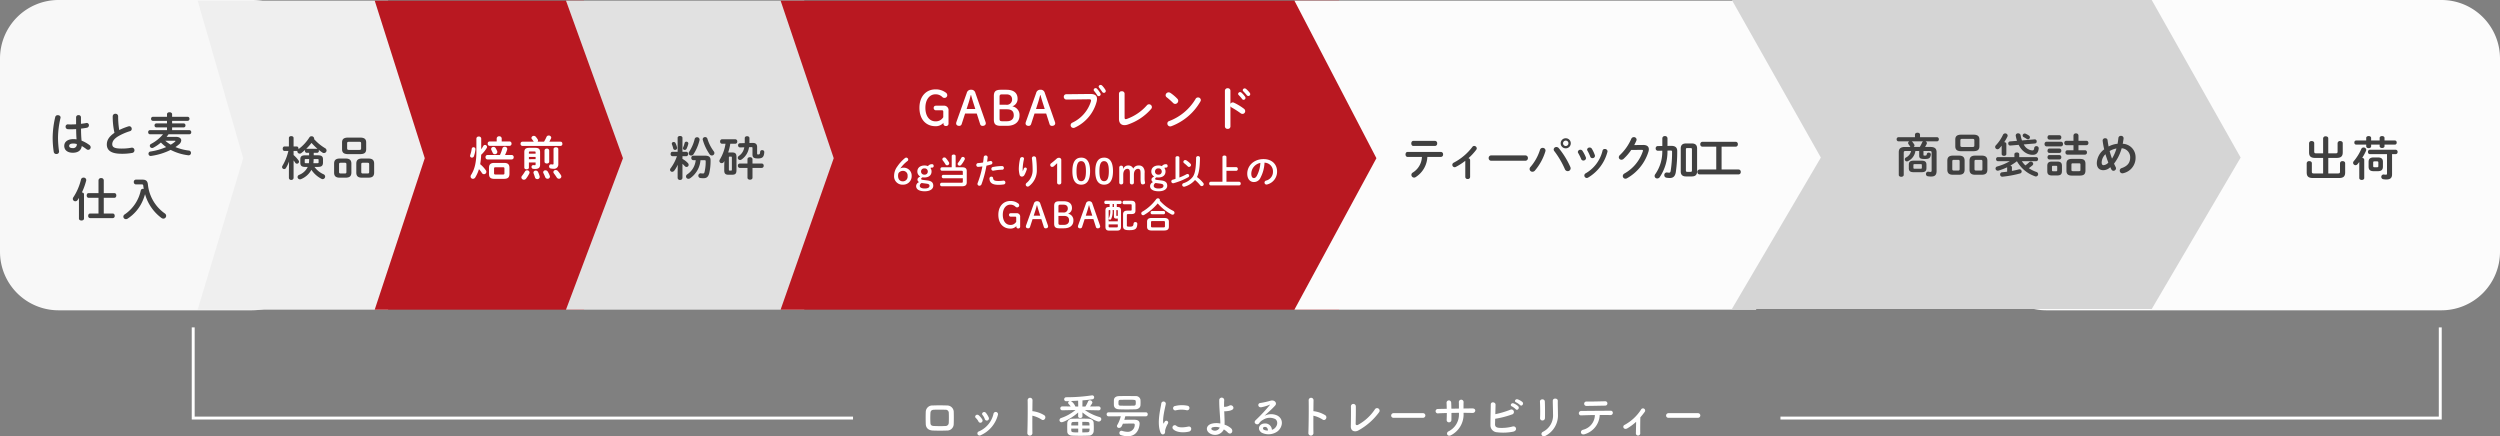
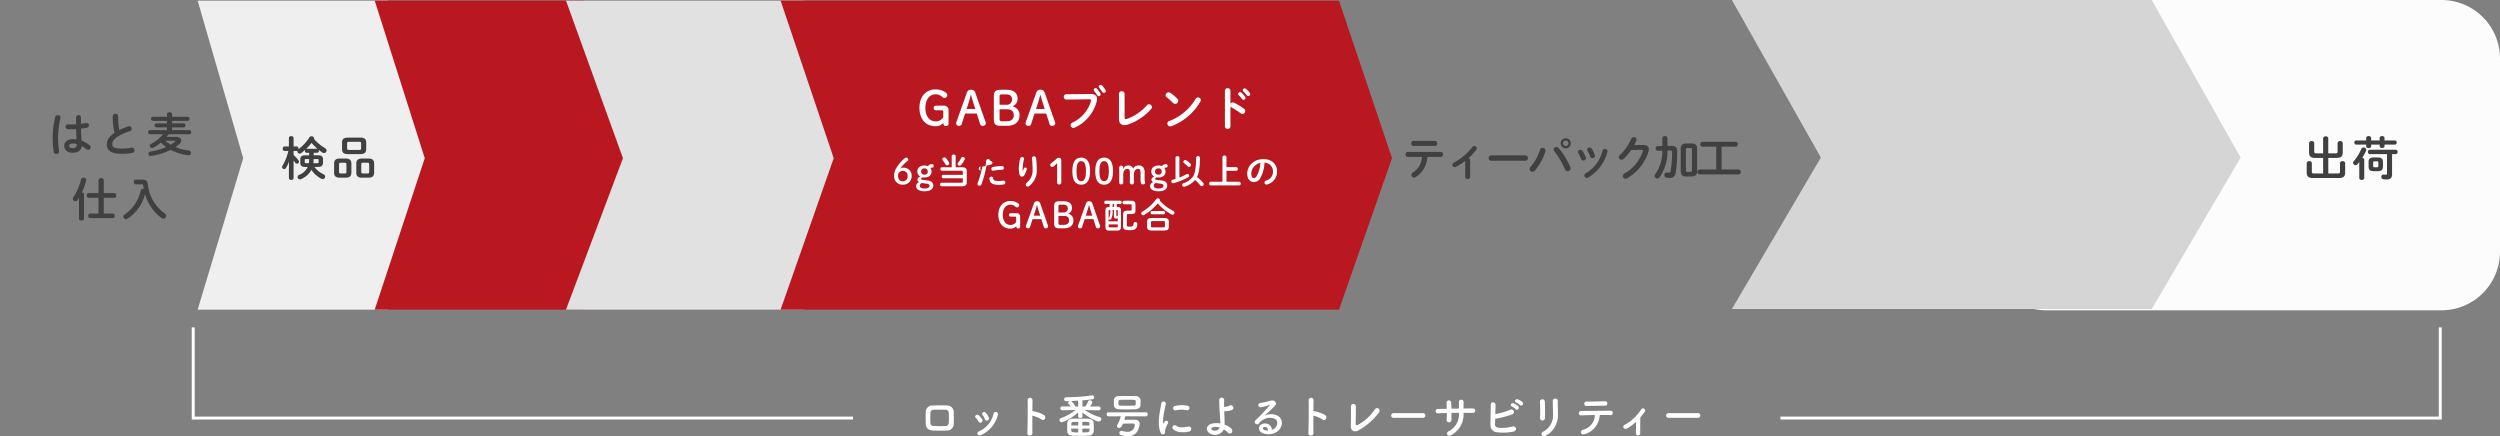
<svg xmlns="http://www.w3.org/2000/svg" width="854" height="149.024" viewBox="0 0 854 149.024">
  <rect x="0" y="0" width="854" height="149.024" fill="#808080" stroke="none" />
  <g id="グループ_23659" data-name="グループ 23659" transform="translate(-261 -7428)">
-     <path id="パス_37051" data-name="パス 37051" d="M20,0H86a20,20,0,0,1,20,20V86a20,20,0,0,1-20,20H20A20,20,0,0,1,0,86V20A20,20,0,0,1,20,0Z" transform="translate(261 7428)" fill="#f8f8f8" />
    <path id="パス_37060" data-name="パス 37060" d="M20,0H155a20,20,0,0,1,20,20V86a20,20,0,0,1-20,20H20A20,20,0,0,1,0,86V20A20,20,0,0,1,20,0Z" transform="translate(940 7428)" fill="#fcfcfc" />
    <path id="パス_25375" data-name="パス 25375" d="M-20-10H45.039L60.58,43.822,45.039,95.562H-20L-4.441,43.822Z" transform="translate(348.52 7438.219)" fill="#efefef" />
    <path id="パス_25378" data-name="パス 25378" d="M-20-10H51.466L68.543,43.822,51.466,95.562H-20L-2.9,43.822Z" transform="translate(409.001 7438.219)" fill="#b91821" />
    <path id="パス_25379" data-name="パス 25379" d="M-20-10H61.367L80.81,43.822,61.367,95.562H-20L-.535,43.822Z" transform="translate(474.339 7438.219)" fill="#e1e1e1" />
    <path id="パス_25380" data-name="パス 25380" d="M-20-10H170.74l18.123,53.822L170.74,95.562H-20L-1.857,43.822Z" transform="translate(547.655 7438.219)" fill="#b91821" />
-     <path id="パス_25382" data-name="パス 25382" d="M-50-10H107.681l27.982,53.822L107.681,95.562H-50l28.014-51.741Z" transform="translate(753.169 7438.219)" fill="#fcfcfc" />
    <path id="パス_35301" data-name="パス 35301" d="M43.25-10H186.671L217.04,43.822,186.671,95.562H43.25L73.641,43.822Z" transform="translate(809.36 7438)" fill="#d5d5d5" />
    <path id="パス_37052" data-name="パス 37052" d="M-13.344-11.936a.757.757,0,0,0-.832-.736.757.757,0,0,0-.832.736v2.384c-.688.048-1.344.064-1.968.064-.288,0-.544-.016-.784-.032a.756.756,0,0,0-.832.8.807.807,0,0,0,.736.848,7.659,7.659,0,0,0,.88.032c.624,0,1.3-.016,1.984-.064.016,1.168.048,2.336.144,3.5A8.23,8.23,0,0,0-15.9-4.48c-2.08,0-3.152.992-3.152,2.32,0,1.44,1.12,2.336,2.912,2.336,1.984,0,2.9-.96,3.072-2.288a12.379,12.379,0,0,1,1.584,1.056,1.016,1.016,0,0,0,.608.24.867.867,0,0,0,.848-.864.971.971,0,0,0-.432-.784,11.189,11.189,0,0,0-2.672-1.488c-.144-1.36-.176-2.736-.192-4.112.688-.08,1.376-.176,2-.3a.845.845,0,0,0,.7-.848.746.746,0,0,0-.96-.752c-.544.1-1.136.192-1.76.256v-2.224Zm-2.8,10.528c-.8,0-1.232-.256-1.232-.752,0-.464.352-.816,1.472-.816a4.476,4.476,0,0,1,1.136.176A1.237,1.237,0,0,1-16.144-1.408Zm-5.984-10.624a31.611,31.611,0,0,0-.88,6.928A31.11,31.11,0,0,0-22.64-.112a.849.849,0,0,0,.9.72.843.843,0,0,0,.912-.944,33.032,33.032,0,0,1-.352-4.752,30.547,30.547,0,0,1,.848-6.608c.128-.624-.4-.96-.912-.96A.833.833,0,0,0-22.128-12.032ZM-1.9-6.624c-2,1.36-2.608,2.656-2.608,3.968C-4.512-.5-2.832.528.528.528a18.5,18.5,0,0,0,3.68-.3.881.881,0,0,0,.72-.9.858.858,0,0,0-1.072-.864,17.579,17.579,0,0,1-3.312.288c-2.544,0-3.2-.512-3.2-1.5,0-.816.48-1.7,1.856-2.592A18.867,18.867,0,0,1,3.408-7.2.787.787,0,0,0,4-7.984a.871.871,0,0,0-.832-.9.906.906,0,0,0-.288.048A21.906,21.906,0,0,0-.272-7.584,28.006,28.006,0,0,1-.64-12.272a.864.864,0,0,0-.928-.864.864.864,0,0,0-.928.864A25.489,25.489,0,0,0-1.9-6.624ZM15.9-5.248c.24-.288.464-.576.672-.88h7.1a.664.664,0,0,0,.656-.72.659.659,0,0,0-.656-.7H17.792V-8.48h3.952a.618.618,0,0,0,.608-.688.613.613,0,0,0-.608-.672H17.792v-.88H23.1a.644.644,0,0,0,.624-.7.639.639,0,0,0-.624-.688H17.792v-.864c0-.448-.448-.688-.88-.688s-.864.224-.864.672v.88H11.232a.639.639,0,0,0-.624.688.644.644,0,0,0,.624.7h4.816v.88H12.416a.625.625,0,0,0-.624.672.63.63,0,0,0,.624.688h3.632v.928H10.256a.646.646,0,0,0-.64.7.652.652,0,0,0,.64.72h4.432a13.353,13.353,0,0,1-4.064,3.28.76.76,0,0,0-.448.656.779.779,0,0,0,.784.752.915.915,0,0,0,.432-.112,13.888,13.888,0,0,0,2.576-1.76A12.727,12.727,0,0,0,15.76-1.76,22,22,0,0,1,10.384-.24a.737.737,0,0,0-.656.752.739.739,0,0,0,.9.752A21.845,21.845,0,0,0,17.3-.8,17.588,17.588,0,0,0,23.28,1.04a.8.8,0,0,0,.96-.8.8.8,0,0,0-.752-.816,17.13,17.13,0,0,1-4.56-1.184,13.091,13.091,0,0,0,1.264-.96,1.86,1.86,0,0,0,.72-1.312c0-.688-.624-1.216-1.792-1.216ZM18.64-3.936c.192,0,.288.048.288.128,0,.048-.048.128-.16.224a9.6,9.6,0,0,1-1.44,1.008,12.01,12.01,0,0,1-1.888-1.36ZM-14.032,22.672c0,.432.432.656.864.656s.864-.224.864-.656v-8.3c0-.4-.336-.608-.72-.64a22.468,22.468,0,0,0,1.456-4,1.6,1.6,0,0,0,.032-.256.854.854,0,0,0-.928-.8.856.856,0,0,0-.864.624,19.089,19.089,0,0,1-2.608,6.08.911.911,0,0,0-.192.56.851.851,0,0,0,.864.816.924.924,0,0,0,.768-.432c.16-.224.3-.464.464-.7Zm8.48-8.7V9.6a.81.81,0,0,0-.9-.768.81.81,0,0,0-.9.768v4.368h-3.392c-.432,0-.64.4-.64.8s.208.8.64.8h3.392v5.376h-2.88c-.432,0-.64.384-.64.784a.7.7,0,0,0,.64.784h7.76a.7.7,0,0,0,.656-.784c0-.4-.208-.784-.656-.784H-5.552V15.568H-1.92c.448,0,.656-.4.656-.8s-.208-.8-.656-.8ZM5.408,9.36a.738.738,0,0,0-.7.816.747.747,0,0,0,.7.816H7.344c.464,0,.56.1.592.416.048.384.1.752.176,1.12a1.4,1.4,0,0,0-.256-.032.751.751,0,0,0-.784.608,13.14,13.14,0,0,1-5.488,8.144A.918.918,0,0,0,1.136,22a.874.874,0,0,0,.88.864,1.114,1.114,0,0,0,.608-.192A15.53,15.53,0,0,0,4.16,21.5a13.643,13.643,0,0,0,2.992-3.712A15.912,15.912,0,0,0,8.544,14.32a15.313,15.313,0,0,0,5.6,8.128,1.23,1.23,0,0,0,.672.24.959.959,0,0,0,.944-.96,1.006,1.006,0,0,0-.48-.832A13.778,13.778,0,0,1,9.52,10.96c-.128-1.056-.592-1.6-1.856-1.6Z" transform="translate(302 7480)" fill="#404040" />
    <path id="パス_37053" data-name="パス 37053" d="M9.584-6.944H8.3c-1.28,0-1.712.4-1.712,1.392v1.12c0,1.008.432,1.456,1.712,1.456H9.12a5.391,5.391,0,0,1-2.912,2.7.82.82,0,0,0-.56.752.813.813,0,0,0,.816.784.83.83,0,0,0,.384-.08,6.978,6.978,0,0,0,3.52-3.168,9.362,9.362,0,0,0,3.408,3.056,1.008,1.008,0,0,0,.448.128.881.881,0,0,0,.848-.88.886.886,0,0,0-.576-.8,7.723,7.723,0,0,1-3.072-2.5h1.2c1.088-.016,1.68-.272,1.712-1.456v-1.12c0-.992-.464-1.392-1.712-1.392H11.168v-.848h1.168a.624.624,0,0,0,.592-.688.742.742,0,0,0-.064-.336c.416.336.848.656,1.264.928a.95.95,0,0,0,.544.176.885.885,0,0,0,.88-.864.941.941,0,0,0-.5-.8,15.947,15.947,0,0,1-3.76-3.1.8.8,0,0,0,.032-.192.886.886,0,0,0-.928-.784.823.823,0,0,0-.7.384,14.926,14.926,0,0,1-3.7,4l-.048.032a.544.544,0,0,0,.016-.16c0-.384-.208-.768-.608-.768H4.288V-12.88c0-.416-.4-.624-.8-.624s-.8.208-.8.624v2.912H1.168c-.384,0-.592.384-.592.768s.208.768.608.768H2.512A17.514,17.514,0,0,1,.5-3.392a.865.865,0,0,0-.144.448.724.724,0,0,0,.72.7.711.711,0,0,0,.608-.368A11.92,11.92,0,0,0,2.736-4.832l-.048,3.3v2.3a.721.721,0,0,0,.8.688.721.721,0,0,0,.8-.688V-5.2a9.178,9.178,0,0,1,.576.8.678.678,0,0,0,.576.32.693.693,0,0,0,.7-.672.81.81,0,0,0-.176-.48A10.667,10.667,0,0,0,4.288-7.04V-8.432H5.36a.565.565,0,0,0,.224-.048.544.544,0,0,0-.016.16.813.813,0,0,0,.8.8.945.945,0,0,0,.576-.208c.432-.336.864-.7,1.3-1.088a.787.787,0,0,0-.064.336.62.62,0,0,0,.56.688h.848ZM8.448-4.256c-.192,0-.352-.064-.352-.272v-.864c0-.192.1-.272.352-.272H9.6v.144a11.171,11.171,0,0,1-.08,1.264Zm2.688-1.408H12.48c.272,0,.352.08.352.272v.864c0,.192-.08.272-.352.272H11.056a12.92,12.92,0,0,0,.08-1.36Zm-2.4-3.5a.443.443,0,0,0-.144.016,19.925,19.925,0,0,0,1.824-2.032,22.325,22.325,0,0,0,2.048,2.032.352.352,0,0,0-.128-.016ZM26.96-7.344c1.232-.032,2.112-.272,2.128-1.68v-2.3c0-1.152-.592-1.68-2.128-1.68H22.976c-1.536,0-2.128.528-2.128,1.68v2.3c0,1.152.592,1.68,2.128,1.68Zm-3.68-1.44c-.416-.016-.688-.048-.7-.528V-11.04c0-.384.128-.528.7-.528h3.376c.576,0,.7.144.7.528v1.728c0,.384-.128.528-.7.528ZM22.064.7C23.312.672,24.016.3,24.032-1.04V-4.1c0-1.216-.608-1.744-1.968-1.744H20.1c-1.36,0-1.968.528-1.968,1.744V-1.04C18.128.176,18.736.7,20.1.7Zm-1.7-1.44c-.384-.016-.544-.112-.544-.528V-3.872c0-.4.144-.528.544-.528h1.424c.4,0,.544.128.544.528v2.608c0,.4-.144.528-.544.528ZM29.84.7C31.088.672,31.792.3,31.808-1.04V-4.1c0-1.216-.608-1.744-1.968-1.744H27.68c-1.36,0-1.968.528-1.968,1.744V-1.04C25.712.176,26.32.7,27.68.7ZM27.952-.736c-.384-.016-.544-.112-.544-.528V-3.872c0-.4.144-.528.544-.528h1.616c.4,0,.544.128.544.528v2.608c0,.4-.144.528-.544.528Z" transform="translate(357 7488)" fill="#404040" />
-     <path id="パス_37054" data-name="パス 37054" d="M12.16,1.1c1.264-.032,1.856-.416,1.872-1.728V-2.608c0-1.248-.544-1.744-1.872-1.744H8.912c-1.328,0-1.872.5-1.872,1.744V-.624C7.04.624,7.584,1.1,8.912,1.1ZM9.3-.384c-.32,0-.528-.064-.528-.416V-2.448c0-.288.112-.416.528-.416h2.5c.416,0,.512.128.512.416V-.8c0,.288-.1.416-.512.416Zm.368-11.3H7.248a.671.671,0,0,0-.64.752.679.679,0,0,0,.64.752H14.08a.683.683,0,0,0,.656-.752.691.691,0,0,0-.656-.752h-2.7v-1.008a.783.783,0,0,0-.848-.752.788.788,0,0,0-.864.752ZM6.5-7.056a.679.679,0,0,0-.64.752.685.685,0,0,0,.64.768h8.32a.691.691,0,0,0,.656-.752.7.7,0,0,0-.656-.768h-2.3a13.368,13.368,0,0,0,.736-1.84.583.583,0,0,0,.032-.224.814.814,0,0,0-.88-.752.807.807,0,0,0-.8.608,15,15,0,0,1-.816,2.208ZM4.384-12.672a.735.735,0,0,0-.816-.688.741.741,0,0,0-.832.688V-8.16c0,3.6-.608,6.016-1.808,7.9A1,1,0,0,0,.752.3a.789.789,0,0,0,.8.784A.972.972,0,0,0,2.4.528,12.427,12.427,0,0,0,3.616-2.224,10.538,10.538,0,0,1,4.64-.88.8.8,0,0,0,5.328-.5a.813.813,0,0,0,.816-.784.954.954,0,0,0-.16-.512A10.389,10.389,0,0,0,4.032-3.92a24.361,24.361,0,0,0,.336-3.216,9.821,9.821,0,0,0,1.888-2.3.7.7,0,0,0,.112-.368A.7.7,0,0,0,5.68-10.5a.716.716,0,0,0-.608.4c-.208.352-.432.736-.688,1.088ZM9.312-9.408a.8.8,0,0,0-.72-.4.772.772,0,0,0-.832.688.841.841,0,0,0,.1.368c.16.352.3.608.448.96a.76.76,0,0,0,.72.48.822.822,0,0,0,.864-.768.814.814,0,0,0-.064-.32A9.777,9.777,0,0,0,9.312-9.408Zm-8.176.24a10.969,10.969,0,0,1-.5,2.1,1.15,1.15,0,0,0-.064.3.618.618,0,0,0,.656.608.68.68,0,0,0,.656-.464,9.553,9.553,0,0,0,.528-2.384.644.644,0,0,0-.656-.7A.605.605,0,0,0,1.136-9.168ZM20.784-9.5c-1.232,0-1.68.448-1.68,1.472v5.28c0,.4.4.592.784.592.4,0,.784-.192.784-.592v-1.76H22.96v.64c0,.224-.08.3-.24.3-.128,0-.3-.016-.512-.032a.589.589,0,0,0-.64.64.638.638,0,0,0,.592.64c.208.016.4.032.656.032,1.12,0,1.68-.432,1.68-1.424v-4.32c0-1.024-.448-1.472-1.68-1.472Zm1.792,1.248c.3,0,.384.064.384.32V-7.5H20.672v-.432c0-.256.08-.32.384-.32Zm.384,2.624H20.672V-6.4H22.96Zm.656-5.968a.581.581,0,0,0,.176-.416.767.767,0,0,0-.144-.416,6.7,6.7,0,0,0-.64-.864.865.865,0,0,0-.64-.3.8.8,0,0,0-.832.7.644.644,0,0,0,.16.4c.24.3.4.528.624.864l.032.032H18.416a.645.645,0,0,0-.592.72.654.654,0,0,0,.592.72H31.5a.645.645,0,0,0,.608-.72c0-.368-.192-.72-.608-.72H27.648c.192-.32.368-.672.576-1.088a.854.854,0,0,0,.08-.32.822.822,0,0,0-.88-.7.775.775,0,0,0-.736.464A14.177,14.177,0,0,1,25.84-11.6Zm5.472,7.5c0,.176-.08.288-.272.288a3.054,3.054,0,0,1-.448-.048.682.682,0,0,0-.8.72.679.679,0,0,0,.544.688,4.421,4.421,0,0,0,.992.1A1.441,1.441,0,0,0,30.72-3.84V-9.056c0-.432-.4-.64-.816-.64-.4,0-.816.208-.816.64Zm-9.76,2.688A13.163,13.163,0,0,1,18.32.064.887.887,0,0,0,18.1.608a.851.851,0,0,0,.88.784.917.917,0,0,0,.736-.384A10.809,10.809,0,0,0,20.8-.72a.779.779,0,0,0,.1-.352.82.82,0,0,0-.864-.752A.787.787,0,0,0,19.328-1.408Zm4.5.208a.878.878,0,0,0-.8-.528.73.73,0,0,0-.8.672.888.888,0,0,0,.048.272c.192.464.336.944.464,1.36a.79.79,0,0,0,.8.608.779.779,0,0,0,.832-.752,1.255,1.255,0,0,0-.032-.224A9.134,9.134,0,0,0,23.824-1.2Zm6.72-.416a.936.936,0,0,0-.7-.3.757.757,0,0,0-.816.672.816.816,0,0,0,.208.512c.336.448.672.928.944,1.36a.924.924,0,0,0,.768.432A.8.8,0,0,0,31.76.288a.984.984,0,0,0-.176-.512A13.125,13.125,0,0,0,30.544-1.616Zm-3.44.224a.911.911,0,0,0-.784-.432.707.707,0,0,0-.768.64.65.65,0,0,0,.08.336c.224.432.432.928.608,1.36a.839.839,0,0,0,.8.544.76.76,0,0,0,.816-.72,1.009,1.009,0,0,0-.08-.352A8.4,8.4,0,0,0,27.1-1.392Zm.5-7.184a.717.717,0,0,0-.8-.656.717.717,0,0,0-.8.656v3.808c0,.416.4.624.8.624s.8-.208.8-.624Z" transform="translate(421 7488)" fill="#fff" />
-     <path id="パス_37055" data-name="パス 37055" d="M-13.52-.96V.768a.752.752,0,0,0,.832.7.747.747,0,0,0,.816-.7V-4.048c.288.256.544.528.784.784a.828.828,0,0,0,.608.3.727.727,0,0,0,.72-.72.874.874,0,0,0-.256-.608,7.244,7.244,0,0,0-1.856-1.424V-6.64h1.328a.676.676,0,0,0,.608-.752c0-.384-.208-.752-.608-.752h-1.328v-4.784c0-.416-.416-.624-.816-.624-.416,0-.832.208-.832.624v4.784h-1.808c-.384,0-.592.368-.592.752a.676.676,0,0,0,.608.752h1.552A15.075,15.075,0,0,1-15.9-2.528.823.823,0,0,0-16.112-2a.715.715,0,0,0,.736.688.907.907,0,0,0,.7-.384,9.6,9.6,0,0,0,1.2-2.032Zm9.136-4.32c.368,0,.448.08.448.368a15.074,15.074,0,0,1-.4,3.7c-.112.4-.272.48-.528.48a2.974,2.974,0,0,1-.592-.048.8.8,0,0,0-.992.8.8.8,0,0,0,.736.8A8.88,8.88,0,0,0-4.7.88C-3.68.88-3.088.48-2.736-.768a18.545,18.545,0,0,0,.464-4.56c0-.912-.464-1.488-1.76-1.488H-8.176a.7.7,0,0,0-.672.768.7.7,0,0,0,.672.768h.832A6.554,6.554,0,0,1-10.208-.464a.877.877,0,0,0-.448.736.819.819,0,0,0,.816.816A1.032,1.032,0,0,0-9.264.9,8.29,8.29,0,0,0-5.712-5.28Zm-6.752-5.872a8.99,8.99,0,0,1-.528,1.568.8.8,0,0,0-.048.256.585.585,0,0,0,.64.544.643.643,0,0,0,.576-.352,8.051,8.051,0,0,0,.608-1.68.826.826,0,0,0,.032-.176.646.646,0,0,0-.688-.608A.575.575,0,0,0-11.136-11.152Zm-3.1.048a.654.654,0,0,0-.624-.384.6.6,0,0,0-.656.544.8.8,0,0,0,.048.256,9.827,9.827,0,0,1,.432,1.376.627.627,0,0,0,.64.528.687.687,0,0,0,.688-.832A7.17,7.17,0,0,0-14.24-11.1ZM-7.7-12.512a14.008,14.008,0,0,1-1.856,4.32,1.025,1.025,0,0,0-.192.56.818.818,0,0,0,.848.768.936.936,0,0,0,.8-.448,15.375,15.375,0,0,0,2.064-4.832.831.831,0,0,0-.88-.976A.79.79,0,0,0-7.7-12.512ZM-1.184-8.32a14.042,14.042,0,0,1-2.16-4.256.775.775,0,0,0-.784-.592.777.777,0,0,0-.832.736,1.1,1.1,0,0,0,.032.208A16.456,16.456,0,0,0-2.592-7.3a.9.9,0,0,0,.752.416.857.857,0,0,0,.88-.832A.989.989,0,0,0-1.184-8.32ZM2.4-3.376v1.568c0,1.056.368,1.5,1.44,1.5h1.3c1.1-.016,1.424-.448,1.44-1.5V-6.416c0-1.056-.368-1.5-1.44-1.5H3.744a17.171,17.171,0,0,0,.72-2.976H6.192a.7.7,0,0,0,.656-.768.7.7,0,0,0-.656-.768H1.632a.7.7,0,0,0-.64.768.7.7,0,0,0,.64.768h1.2a14.5,14.5,0,0,1-1.9,5.328,1.114,1.114,0,0,0-.192.56.759.759,0,0,0,.8.736.829.829,0,0,0,.72-.416c.064-.1.128-.208.192-.3ZM4.32-1.712c-.288,0-.336-.128-.336-.384V-6.128c0-.3.08-.384.336-.384h.352c.256,0,.336.08.336.384V-2.1c0,.3-.08.384-.336.384Zm6.016-2.432H7.7a.681.681,0,0,0-.64.752.689.689,0,0,0,.64.752h2.64V.7c0,.464.432.688.864.688.416,0,.848-.224.848-.688V-2.64h3.168a.691.691,0,0,0,.656-.752.683.683,0,0,0-.656-.752H12.048V-5.616c0-.464-.432-.688-.848-.688-.432,0-.864.224-.864.688Zm1.376-5.6c.256,0,.336.08.336.272V-7.28c0,1.008.352,1.408,1.888,1.408,1.5,0,2.048-.48,2.144-2.176a.66.66,0,0,0-.72-.672.629.629,0,0,0-.688.576c-.064.784-.208.912-.64.912-.32,0-.4-.064-.4-.288V-9.792c0-.912-.48-1.424-1.584-1.392l-1.04.032v-1.664c0-.448-.4-.656-.8-.656s-.8.208-.8.656v1.12c0,.208,0,.4-.016.576l-1.632.048a.634.634,0,0,0-.624.7.672.672,0,0,0,.672.736l1.44-.048A4.314,4.314,0,0,1,7.44-6.768a.884.884,0,0,0-.416.7.745.745,0,0,0,.752.72A.915.915,0,0,0,8.32-5.52a6.015,6.015,0,0,0,2.544-4.192Z" transform="translate(506 7488)" fill="#404040" />
    <path id="パス_37056" data-name="パス 37056" d="M-48.776-2.976a2.928,2.928,0,0,1-2.688,1.424c-1.984,0-3.424-1.728-3.424-4.624,0-2.88,1.488-4.608,3.424-4.608a3.213,3.213,0,0,1,2.368.928.956.956,0,0,0,.752.3.925.925,0,0,0,.928-.912,1.12,1.12,0,0,0-.592-.96,5.634,5.634,0,0,0-3.456-1.04c-3.008,0-5.456,2.24-5.456,6.288,0,4.064,2.336,6.288,5.44,6.288A3.483,3.483,0,0,0-48.712-1.04v.208a.784.784,0,0,0,.848.88.8.8,0,0,0,.88-.9V-5.184A1.526,1.526,0,0,0-48.632-6.9h-2.576c-.512,0-.848.256-.848.768a.754.754,0,0,0,.848.8h1.856c.48,0,.576.128.576.592ZM-44.3-1.3a1.571,1.571,0,0,0-.08.464c0,.48.384.832,1.04.832a.838.838,0,0,0,.848-.608l1.168-3.6h3.984l1.152,3.6A.8.8,0,0,0-35.352,0c.672,0,1.1-.352,1.1-.88a1.459,1.459,0,0,0-.08-.432l-3.472-9.92a1.423,1.423,0,0,0-1.488-1.12,1.438,1.438,0,0,0-1.472,1.136Zm5.024-9.216c.224.848.48,1.712.72,2.48l.72,2.272h-2.976l.72-2.24c.24-.752.48-1.664.7-2.512Zm12.24,10.5c2.736,0,4.3-1.344,4.3-3.488a2.965,2.965,0,0,0-2.464-3.168,2.643,2.643,0,0,0,1.808-2.592c0-1.92-1.248-3.072-3.792-3.072H-29.1c-1.84,0-2.4.624-2.4,2.16v8c0,1.536.544,2.16,2.4,2.16Zm-2.512-7.2v-2.7c0-.64.16-.848.9-.848h1.456c1.216,0,1.92.608,1.92,1.76a1.778,1.778,0,0,1-1.984,1.792Zm.9,5.632c-.736,0-.9-.208-.9-.848V-5.664h2.48c1.6,0,2.368.64,2.368,2.064,0,1.216-.832,2.016-2.32,2.016Zm8.064.288a1.571,1.571,0,0,0-.08.464c0,.48.384.832,1.04.832a.838.838,0,0,0,.848-.608l1.168-3.6h3.984l1.152,3.6A.8.8,0,0,0-11.64,0c.672,0,1.1-.352,1.1-.88a1.459,1.459,0,0,0-.08-.432l-3.472-9.92a1.423,1.423,0,0,0-1.488-1.12,1.438,1.438,0,0,0-1.472,1.136Zm5.024-9.216c.224.848.48,1.712.72,2.48l.72,2.272H-17.1l.72-2.24c.24-.752.48-1.664.7-2.512Zm8.8-.3a.839.839,0,0,0-.848.88.9.9,0,0,0,.928.944l7.712-.1c.464,0,.672.112.672.416a1.293,1.293,0,0,1-.048.32A11.928,11.928,0,0,1-4.712-1.088a.955.955,0,0,0-.56.848A.932.932,0,0,0-4.344.7,1.157,1.157,0,0,0-3.816.576a13.55,13.55,0,0,0,7.44-8.9,3.93,3.93,0,0,0,.112-.912c0-1.072-.656-1.68-2.336-1.664Zm11.2-2.256A17.655,17.655,0,0,1,5.5-11.632a.724.724,0,0,0,.592.352.628.628,0,0,0,.64-.624.861.861,0,0,0-.144-.432,8.06,8.06,0,0,0-1.1-1.424.74.74,0,0,0-.528-.224.623.623,0,0,0-.656.56A.557.557,0,0,0,4.44-13.072Zm-1.712,1.12A11.464,11.464,0,0,1,3.784-10.5a.615.615,0,0,0,.544.352.655.655,0,0,0,.656-.64.708.708,0,0,0-.112-.384,8.544,8.544,0,0,0-1.12-1.5.642.642,0,0,0-.48-.224A.653.653,0,0,0,2.6-12.3.533.533,0,0,0,2.728-11.952Zm10.432.928a.854.854,0,0,0-.96-.8.854.854,0,0,0-.96.8v8.64c0,1.408.736,2.128,1.856,2.128a3.426,3.426,0,0,0,1.088-.176A18.394,18.394,0,0,0,22.216-5.76a1.043,1.043,0,0,0,.272-.672.974.974,0,0,0-.976-.944.974.974,0,0,0-.768.384,16.554,16.554,0,0,1-6.832,4.624,1.183,1.183,0,0,1-.368.064c-.272,0-.384-.16-.384-.608Zm15.68-.224a1.163,1.163,0,0,0-.64-.208,1.034,1.034,0,0,0-1.024.976.89.89,0,0,0,.384.72,23.394,23.394,0,0,1,2.176,1.936,1.015,1.015,0,0,0,.72.32A1.082,1.082,0,0,0,31.48-8.56a.944.944,0,0,0-.288-.688A14.367,14.367,0,0,0,28.84-11.248Zm8.576,2.032a17.822,17.822,0,0,1-9.024,7.568.864.864,0,0,0-.624.848.975.975,0,0,0,.96.976A1.131,1.131,0,0,0,29.16.1,19.216,19.216,0,0,0,39.048-8.32a.954.954,0,0,0,.16-.512.931.931,0,0,0-.976-.88A.911.911,0,0,0,37.416-9.216Zm11.9-2.8a.866.866,0,0,0-.944-.848.875.875,0,0,0-.944.848V.192a.862.862,0,0,0,.944.832A.854.854,0,0,0,49.32.192V-6.7a1.141,1.141,0,0,0,.464.448,28.263,28.263,0,0,1,2.992,1.92,1.082,1.082,0,0,0,.672.24.929.929,0,0,0,.912-.944,1.028,1.028,0,0,0-.448-.832A18.762,18.762,0,0,0,50.52-7.92a.985.985,0,0,0-.416-.1.913.913,0,0,0-.784.5ZM52.1-10.56A11.638,11.638,0,0,1,53.288-9.2a.641.641,0,0,0,.528.3.652.652,0,0,0,.64-.64.668.668,0,0,0-.144-.432,7.993,7.993,0,0,0-1.248-1.392.667.667,0,0,0-.448-.176.666.666,0,0,0-.672.608A.569.569,0,0,0,52.1-10.56Zm1.6-1.264c.368.384.816.864,1.184,1.328a.7.7,0,0,0,.56.288.625.625,0,0,0,.64-.608.745.745,0,0,0-.176-.48,8.023,8.023,0,0,0-1.232-1.312.769.769,0,0,0-.48-.192.643.643,0,0,0-.672.592A.529.529,0,0,0,53.7-11.824Z" transform="translate(632 7471)" fill="#fff" />
-     <path id="パス_37057" data-name="パス 37057" d="M-63.486-5.412a11.454,11.454,0,0,1,2.52-2.616.535.535,0,0,0,.216-.444.676.676,0,0,0-.684-.684.723.723,0,0,0-.444.168,13.568,13.568,0,0,0-2.6,2.856,5.444,5.444,0,0,0-1.1,3.192A2.838,2.838,0,0,0-62.6.084,2.884,2.884,0,0,0-59.574-2.88a2.705,2.705,0,0,0-2.892-2.832A1.712,1.712,0,0,0-63.486-5.412Zm.888,4.356c-1,0-1.62-.7-1.62-1.86a2.6,2.6,0,0,1,.156-.96,1.846,1.846,0,0,1,1.548-.756A1.555,1.555,0,0,1-60.966-2.88,1.614,1.614,0,0,1-62.6-1.056Zm6.888-.492c-.48-.06-.624-.18-.624-.36,0-.156.12-.36.528-.516a3.284,3.284,0,0,0,.6.048c1.428,0,2.424-.72,2.424-2.052A1.871,1.871,0,0,0-53.19-5.64a1.277,1.277,0,0,1,.648-.1.517.517,0,0,0,.48-.576c0-.36-.2-.588-.48-.588a1.63,1.63,0,0,0-1.476.66,2.914,2.914,0,0,0-1.188-.228c-1.332,0-2.424.708-2.424,2.04A1.9,1.9,0,0,0-56.622-2.7c-.624.252-.96.636-.96,1a.9.9,0,0,0,.564.9A1.516,1.516,0,0,0-58.05.564c0,1.116,1.056,1.776,2.928,1.776s2.928-.78,2.928-1.9c0-1.068-.6-1.62-1.992-1.8Zm1.116,1.272c.864.108,1.116.336,1.116.756,0,.564-.54.912-1.656.912C-56.2,1.392-56.8,1.044-56.8.5a1.055,1.055,0,0,1,.684-1c.1.024.192.048.276.06Zm-.612-5.2a1.038,1.038,0,0,1,1.14,1.056,1.043,1.043,0,0,1-1.14,1.08A1.059,1.059,0,0,1-56.37-4.428,1.043,1.043,0,0,1-55.206-5.472ZM-42.1-2.1V-.96c0,.288-.1.384-.48.384H-49.35a.548.548,0,0,0-.516.6.548.548,0,0,0,.516.6h7.044c1.068,0,1.548-.42,1.548-1.32V-4.548c0-.9-.48-1.308-1.548-1.308H-44.55V-9.684c0-.348-.336-.528-.672-.528s-.672.18-.672.528v3.828H-49.23a.544.544,0,0,0-.516.588.548.548,0,0,0,.516.6h6.648c.384,0,.48.1.48.384v1.008h-6.684a.528.528,0,0,0-.5.588.535.535,0,0,0,.5.588Zm-.516-6.972a10.156,10.156,0,0,1-1.1,1.68.642.642,0,0,0-.156.4.63.63,0,0,0,.66.588.73.73,0,0,0,.576-.288A10.8,10.8,0,0,0-41.49-8.448a.722.722,0,0,0,.084-.324A.664.664,0,0,0-42.09-9.4.58.58,0,0,0-42.618-9.072Zm-5.232.12a.694.694,0,0,0-.552-.264.667.667,0,0,0-.7.612.672.672,0,0,0,.156.408,11.381,11.381,0,0,1,.924,1.344.615.615,0,0,0,.552.324.713.713,0,0,0,.72-.672.753.753,0,0,0-.12-.4A11.646,11.646,0,0,0-47.85-8.952Zm12.432,2.808A31.916,31.916,0,0,1-37.026-.5a.892.892,0,0,0-.072.336.633.633,0,0,0,.66.612.789.789,0,0,0,.732-.528A36.465,36.465,0,0,0-34.026-6.4c.48-.108,1.008-.24,1.56-.4A.591.591,0,0,0-32-7.38a.609.609,0,0,0-.6-.636.926.926,0,0,0-.18.024c-.348.084-.7.168-1.032.24.072-.456.132-.888.192-1.464a.618.618,0,0,0-.672-.672.62.62,0,0,0-.66.552c-.072.66-.12,1.188-.228,1.848a15.4,15.4,0,0,1-1.7.2.63.63,0,0,0-.612.66.591.591,0,0,0,.66.624C-36.414-6.024-35.934-6.072-35.418-6.144Zm2.412,4.164C-32.922-.5-31.974.132-29.91.132A11.27,11.27,0,0,0-28.11,0a.628.628,0,0,0,.552-.636.643.643,0,0,0-.756-.66,10.764,10.764,0,0,1-1.62.12c-1.308,0-1.74-.216-1.824-.984a.543.543,0,0,0-.576-.5A.639.639,0,0,0-33.006-1.98Zm1.2-3.972a.643.643,0,0,0-.552.636.6.6,0,0,0,.744.612,16.217,16.217,0,0,1,2.928-.312.585.585,0,0,0,.612-.612.623.623,0,0,0-.648-.648A16.605,16.605,0,0,0-31.806-5.952ZM-21.618-4.56a8.449,8.449,0,0,1-.036-.876,16.71,16.71,0,0,1,.444-3.2.826.826,0,0,0,.024-.156.593.593,0,0,0-.66-.54.686.686,0,0,0-.684.492,16.843,16.843,0,0,0-.444,3.528,8.157,8.157,0,0,0,.288,2.064.774.774,0,0,0,.768.576.972.972,0,0,0,.828-.492,9.925,9.925,0,0,0,.84-1.98.6.6,0,0,0,.024-.144.511.511,0,0,0-.54-.48.548.548,0,0,0-.516.384c-.108.324-.192.552-.312.828ZM-18.5-8.9a30.809,30.809,0,0,1,.24,3.756A5.56,5.56,0,0,1-20.3-.528a.785.785,0,0,0-.312.6.679.679,0,0,0,.672.672.832.832,0,0,0,.5-.192,6.681,6.681,0,0,0,2.616-5.7,29.433,29.433,0,0,0-.252-3.864.674.674,0,0,0-.708-.576A.647.647,0,0,0-18.5-8.9Zm8.616,8.2a.625.625,0,0,0,.7.708.643.643,0,0,0,.72-.708V-8.28A.744.744,0,0,0-9.258-9.1a1.2,1.2,0,0,0-.888.4c-.624.564-1.164,1.008-1.812,1.512a.631.631,0,0,0-.276.552.624.624,0,0,0,.672.648.752.752,0,0,0,.528-.2c.432-.372.78-.708,1.152-1.08Zm8.22-8.448c-1.824,0-3.012,1.3-3.012,4.62S-3.486.084-1.662.084s3.036-1.3,3.036-4.62S.162-9.156-1.662-9.156Zm0,1.2c1.008,0,1.62.84,1.62,3.42s-.612,3.42-1.62,3.42-1.6-.84-1.6-3.42S-2.658-7.956-1.662-7.956Zm7.824-1.2c-1.824,0-3.012,1.3-3.012,4.62S4.338.084,6.162.084,9.2-1.212,9.2-4.536,7.986-9.156,6.162-9.156Zm0,1.2c1.008,0,1.62.84,1.62,3.42s-.612,3.42-1.62,3.42-1.6-.84-1.6-3.42S5.166-7.956,6.162-7.956ZM18.618-1.944a5.992,5.992,0,0,0,.132,1.5.568.568,0,0,0,.624.432c.456,0,.768-.228.768-.528a1.234,1.234,0,0,0-.012-.2A5.589,5.589,0,0,1,20-2.064V-3.876a2.714,2.714,0,0,0-.552-2.04,1.827,1.827,0,0,0-1.5-.552,1.941,1.941,0,0,0-1.824,1.08,1.723,1.723,0,0,0-.336-.528A1.8,1.8,0,0,0,14.3-6.468a1.766,1.766,0,0,0-1.644,1.26V-5.8a.6.6,0,0,0-.648-.612.623.623,0,0,0-.672.612v5.16a.6.6,0,0,0,.684.624A.61.61,0,0,0,12.7-.636V-3.36c0-1.248.612-1.968,1.416-1.968a.775.775,0,0,1,.636.3c.12.156.216.444.216,1.32V-.636a.614.614,0,0,0,.7.624.606.606,0,0,0,.672-.624V-3.36c0-1.248.624-1.968,1.428-1.968a.736.736,0,0,1,.624.3c.132.156.228.444.228,1.344Zm5.592.4c-.48-.06-.624-.18-.624-.36,0-.156.12-.36.528-.516a3.284,3.284,0,0,0,.6.048c1.428,0,2.424-.72,2.424-2.052A1.871,1.871,0,0,0,26.73-5.64a1.277,1.277,0,0,1,.648-.1.517.517,0,0,0,.48-.576c0-.36-.2-.588-.48-.588a1.63,1.63,0,0,0-1.476.66,2.914,2.914,0,0,0-1.188-.228c-1.332,0-2.424.708-2.424,2.04A1.9,1.9,0,0,0,23.3-2.7c-.624.252-.96.636-.96,1a.9.9,0,0,0,.564.9A1.516,1.516,0,0,0,21.87.564c0,1.116,1.056,1.776,2.928,1.776s2.928-.78,2.928-1.9c0-1.068-.6-1.62-1.992-1.8ZM25.326-.276c.864.108,1.116.336,1.116.756,0,.564-.54.912-1.656.912-1.068,0-1.668-.348-1.668-.888a1.055,1.055,0,0,1,.684-1c.1.024.192.048.276.06Zm-.612-5.2a1.038,1.038,0,0,1,1.14,1.056,1.043,1.043,0,0,1-1.14,1.08A1.059,1.059,0,0,1,23.55-4.428,1.043,1.043,0,0,1,24.714-5.472ZM37.89-2.52c.66-1.308.984-3.216,1.02-6.552a.6.6,0,0,0-.66-.6.6.6,0,0,0-.66.564c-.036,3.732-.4,5.448-1.128,6.5A6.482,6.482,0,0,1,33.318-.432a.63.63,0,0,0-.48.6.609.609,0,0,0,.624.612,1.07,1.07,0,0,0,.264-.036,7.469,7.469,0,0,0,3.492-2.256A13.437,13.437,0,0,1,38.994.3a.668.668,0,0,0,.54.276.663.663,0,0,0,.66-.648.7.7,0,0,0-.156-.42A11,11,0,0,0,37.89-2.52ZM31.878-9.156c0-.336-.324-.492-.66-.492s-.66.156-.66.492V-1.9q-.486.162-.972.288a.579.579,0,0,0-.468.576.625.625,0,0,0,.6.636A1.05,1.05,0,0,0,29.91-.42a22.842,22.842,0,0,0,5.016-2.052.556.556,0,0,0,.3-.5.586.586,0,0,0-.564-.6.653.653,0,0,0-.324.084,20.276,20.276,0,0,1-2.46,1.128Zm2.388.936a.634.634,0,0,0-.372-.108.647.647,0,0,0-.66.588.628.628,0,0,0,.3.516,12.682,12.682,0,0,1,1.212,1.068.6.6,0,0,0,.432.18.685.685,0,0,0,.672-.66.663.663,0,0,0-.192-.444A7.45,7.45,0,0,0,34.266-8.22ZM47.958-5.9V-9.348c0-.348-.336-.528-.684-.528s-.684.18-.684.528V-.912h-4a.564.564,0,0,0-.528.624.564.564,0,0,0,.528.624h9.7a.566.566,0,0,0,.54-.624.566.566,0,0,0-.54-.624H47.958V-4.656h3.348a.557.557,0,0,0,.528-.624.557.557,0,0,0-.528-.624ZM57.306-.816A2.435,2.435,0,0,0,59.6-2.328a12.007,12.007,0,0,0,1.356-5.1,2.933,2.933,0,0,1,2.892,3A3.086,3.086,0,0,1,61.458-1.3a.691.691,0,0,0-.5.66.673.673,0,0,0,.672.684A.787.787,0,0,0,61.9,0,4.5,4.5,0,0,0,65.25-4.428c0-2.388-1.692-4.224-4.62-4.224-3.3,0-5.568,2.244-5.568,4.98C55.062-1.8,56.082-.816,57.306-.816ZM59.55-7.344a10.854,10.854,0,0,1-1.2,4.38c-.348.612-.672.8-1.044.8-.432,0-.864-.408-.864-1.512A3.8,3.8,0,0,1,59.55-7.344ZM-23.862,12.768a2.2,2.2,0,0,1-2.016,1.068c-1.488,0-2.568-1.3-2.568-3.468s1.116-3.456,2.568-3.456a2.41,2.41,0,0,1,1.776.7.717.717,0,0,0,.564.228.694.694,0,0,0,.7-.684.84.84,0,0,0-.444-.72,4.226,4.226,0,0,0-2.592-.78c-2.256,0-4.092,1.68-4.092,4.716s1.752,4.716,4.08,4.716a2.613,2.613,0,0,0,2.076-.864v.156a.588.588,0,0,0,.636.66.6.6,0,0,0,.66-.672V11.112a1.144,1.144,0,0,0-1.236-1.284h-1.932c-.384,0-.636.192-.636.576a.565.565,0,0,0,.636.6h1.392c.36,0,.432.1.432.444Zm3.36,1.26a1.178,1.178,0,0,0-.06.348c0,.36.288.624.78.624a.628.628,0,0,0,.636-.456l.876-2.7h2.988l.864,2.7a.6.6,0,0,0,.624.456c.5,0,.828-.264.828-.66a1.094,1.094,0,0,0-.06-.324l-2.6-7.44a1.067,1.067,0,0,0-1.116-.84,1.078,1.078,0,0,0-1.1.852Zm3.768-6.912c.168.636.36,1.284.54,1.86l.54,1.7h-2.232l.54-1.68c.18-.564.36-1.248.528-1.884Zm9.18,7.872c2.052,0,3.228-1.008,3.228-2.616A2.223,2.223,0,0,0-6.174,10,1.982,1.982,0,0,0-4.818,8.052c0-1.44-.936-2.3-2.844-2.3H-9.1c-1.38,0-1.8.468-1.8,1.62v6c0,1.152.408,1.62,1.8,1.62Zm-1.884-5.4V7.56c0-.48.12-.636.672-.636h1.092c.912,0,1.44.456,1.44,1.32A1.334,1.334,0,0,1-7.722,9.588Zm.672,4.224c-.552,0-.672-.156-.672-.636V10.752h1.86c1.2,0,1.776.48,1.776,1.548,0,.912-.624,1.512-1.74,1.512Zm6.048.216a1.178,1.178,0,0,0-.06.348c0,.36.288.624.78.624a.628.628,0,0,0,.636-.456l.876-2.7H2.5l.864,2.7A.6.6,0,0,0,3.99,15c.5,0,.828-.264.828-.66a1.094,1.094,0,0,0-.06-.324l-2.6-7.44a1.067,1.067,0,0,0-1.116-.84,1.078,1.078,0,0,0-1.1.852ZM1.05,7.116c.168.636.36,1.284.54,1.86l.54,1.7H-.1L.438,9c.18-.564.36-1.248.528-1.884Zm9.636,8.652c.9-.012,1.236-.4,1.248-1.272V8.94c0-.852-.288-1.224-1.188-1.224h-.252V6.684h1.188a.508.508,0,0,0,.468-.564.5.5,0,0,0-.468-.564H6.69c-.3,0-.456.276-.456.564a.507.507,0,0,0,.456.564H8.046V7.716H7.818c-.912,0-1.2.372-1.2,1.224V14.5c0,.852.348,1.272,1.248,1.272Zm-2.652-1.1c-.24,0-.324-.084-.324-.324v-.684h3.132v.684c0,.252-.072.324-.312.324ZM9.522,7.716H9.066V6.684h.456Zm0,1.044v2.184c0,.528.252.72.816.72.192,0,.36,0,.5-.012V12.6H7.71V9.06c0-.24.048-.3.24-.3h.3a5.2,5.2,0,0,1-.432,2.7.433.433,0,0,0-.06.228.377.377,0,0,0,.4.36.473.473,0,0,0,.432-.276,6.178,6.178,0,0,0,.48-3.012Zm.816,0H10.6c.2,0,.24.06.24.3v1.668c-.144,0-.252.012-.348.012-.12,0-.156-.024-.156-.168Zm2.3,5.5c0,1,.48,1.368,2.088,1.368,2.16,0,2.676-.444,2.784-2.148a.618.618,0,0,0-.672-.624.581.581,0,0,0-.612.54c-.072.8-.3,1.032-1.26,1.032-.864,0-1.032-.06-1.032-.4v-3.48c0-.324.12-.42.444-.42h1.092c1.02,0,1.4-.324,1.4-1.188V6.888c0-.84-.384-1.308-1.4-1.308h-2.5a.538.538,0,0,0-.492.6.538.538,0,0,0,.492.6h2.184c.348,0,.42.072.42.36V8.568c0,.312-.084.384-.42.384H14.13c-1.032,0-1.488.384-1.488,1.308ZM26.67,15.744c.936-.024,1.6-.228,1.62-1.284V12.744c0-.864-.456-1.284-1.62-1.284H22.446c-1.164,0-1.608.42-1.608,1.284V14.46c0,.864.444,1.284,1.608,1.284ZM22.7,14.676c-.336-.012-.516-.048-.516-.42V12.924c0-.312.084-.408.516-.408h3.72c.432,0,.528.1.528.408v1.332c0,.312-.1.42-.528.42ZM25.17,5.52a.424.424,0,0,0,.048-.2.623.623,0,0,0-.672-.564.722.722,0,0,0-.6.3A15.572,15.572,0,0,1,19.23,9.3a.675.675,0,0,0-.372.588.638.638,0,0,0,.624.636.666.666,0,0,0,.348-.1,17.873,17.873,0,0,0,4.644-3.936,16.8,16.8,0,0,0,4.656,3.732.908.908,0,0,0,.432.12.655.655,0,0,0,.648-.66.733.733,0,0,0-.432-.648A14.85,14.85,0,0,1,25.17,5.52Zm1.32,4.68a.511.511,0,0,0,.492-.564.5.5,0,0,0-.492-.564H22.542a.512.512,0,0,0-.492.564.519.519,0,0,0,.492.564Z" transform="translate(632 7491)" fill="#fff" />
+     <path id="パス_37057" data-name="パス 37057" d="M-63.486-5.412a11.454,11.454,0,0,1,2.52-2.616.535.535,0,0,0,.216-.444.676.676,0,0,0-.684-.684.723.723,0,0,0-.444.168,13.568,13.568,0,0,0-2.6,2.856,5.444,5.444,0,0,0-1.1,3.192A2.838,2.838,0,0,0-62.6.084,2.884,2.884,0,0,0-59.574-2.88a2.705,2.705,0,0,0-2.892-2.832A1.712,1.712,0,0,0-63.486-5.412Zm.888,4.356c-1,0-1.62-.7-1.62-1.86a2.6,2.6,0,0,1,.156-.96,1.846,1.846,0,0,1,1.548-.756A1.555,1.555,0,0,1-60.966-2.88,1.614,1.614,0,0,1-62.6-1.056Zm6.888-.492c-.48-.06-.624-.18-.624-.36,0-.156.12-.36.528-.516a3.284,3.284,0,0,0,.6.048c1.428,0,2.424-.72,2.424-2.052A1.871,1.871,0,0,0-53.19-5.64a1.277,1.277,0,0,1,.648-.1.517.517,0,0,0,.48-.576c0-.36-.2-.588-.48-.588a1.63,1.63,0,0,0-1.476.66,2.914,2.914,0,0,0-1.188-.228c-1.332,0-2.424.708-2.424,2.04A1.9,1.9,0,0,0-56.622-2.7c-.624.252-.96.636-.96,1a.9.9,0,0,0,.564.9A1.516,1.516,0,0,0-58.05.564c0,1.116,1.056,1.776,2.928,1.776s2.928-.78,2.928-1.9c0-1.068-.6-1.62-1.992-1.8Zm1.116,1.272c.864.108,1.116.336,1.116.756,0,.564-.54.912-1.656.912C-56.2,1.392-56.8,1.044-56.8.5a1.055,1.055,0,0,1,.684-1c.1.024.192.048.276.06Zm-.612-5.2a1.038,1.038,0,0,1,1.14,1.056,1.043,1.043,0,0,1-1.14,1.08A1.059,1.059,0,0,1-56.37-4.428,1.043,1.043,0,0,1-55.206-5.472ZM-42.1-2.1V-.96c0,.288-.1.384-.48.384H-49.35a.548.548,0,0,0-.516.6.548.548,0,0,0,.516.6h7.044c1.068,0,1.548-.42,1.548-1.32V-4.548c0-.9-.48-1.308-1.548-1.308H-44.55V-9.684c0-.348-.336-.528-.672-.528s-.672.18-.672.528v3.828H-49.23a.544.544,0,0,0-.516.588.548.548,0,0,0,.516.6h6.648c.384,0,.48.1.48.384v1.008h-6.684a.528.528,0,0,0-.5.588.535.535,0,0,0,.5.588Zm-.516-6.972a10.156,10.156,0,0,1-1.1,1.68.642.642,0,0,0-.156.4.63.63,0,0,0,.66.588.73.73,0,0,0,.576-.288A10.8,10.8,0,0,0-41.49-8.448a.722.722,0,0,0,.084-.324A.664.664,0,0,0-42.09-9.4.58.58,0,0,0-42.618-9.072Zm-5.232.12a.694.694,0,0,0-.552-.264.667.667,0,0,0-.7.612.672.672,0,0,0,.156.408,11.381,11.381,0,0,1,.924,1.344.615.615,0,0,0,.552.324.713.713,0,0,0,.72-.672.753.753,0,0,0-.12-.4A11.646,11.646,0,0,0-47.85-8.952Zm12.432,2.808A31.916,31.916,0,0,1-37.026-.5a.892.892,0,0,0-.072.336.633.633,0,0,0,.66.612.789.789,0,0,0,.732-.528A36.465,36.465,0,0,0-34.026-6.4c.48-.108,1.008-.24,1.56-.4A.591.591,0,0,0-32-7.38a.609.609,0,0,0-.6-.636.926.926,0,0,0-.18.024a.618.618,0,0,0-.672-.672.62.62,0,0,0-.66.552c-.072.66-.12,1.188-.228,1.848a15.4,15.4,0,0,1-1.7.2.63.63,0,0,0-.612.66.591.591,0,0,0,.66.624C-36.414-6.024-35.934-6.072-35.418-6.144Zm2.412,4.164C-32.922-.5-31.974.132-29.91.132A11.27,11.27,0,0,0-28.11,0a.628.628,0,0,0,.552-.636.643.643,0,0,0-.756-.66,10.764,10.764,0,0,1-1.62.12c-1.308,0-1.74-.216-1.824-.984a.543.543,0,0,0-.576-.5A.639.639,0,0,0-33.006-1.98Zm1.2-3.972a.643.643,0,0,0-.552.636.6.6,0,0,0,.744.612,16.217,16.217,0,0,1,2.928-.312.585.585,0,0,0,.612-.612.623.623,0,0,0-.648-.648A16.605,16.605,0,0,0-31.806-5.952ZM-21.618-4.56a8.449,8.449,0,0,1-.036-.876,16.71,16.71,0,0,1,.444-3.2.826.826,0,0,0,.024-.156.593.593,0,0,0-.66-.54.686.686,0,0,0-.684.492,16.843,16.843,0,0,0-.444,3.528,8.157,8.157,0,0,0,.288,2.064.774.774,0,0,0,.768.576.972.972,0,0,0,.828-.492,9.925,9.925,0,0,0,.84-1.98.6.6,0,0,0,.024-.144.511.511,0,0,0-.54-.48.548.548,0,0,0-.516.384c-.108.324-.192.552-.312.828ZM-18.5-8.9a30.809,30.809,0,0,1,.24,3.756A5.56,5.56,0,0,1-20.3-.528a.785.785,0,0,0-.312.6.679.679,0,0,0,.672.672.832.832,0,0,0,.5-.192,6.681,6.681,0,0,0,2.616-5.7,29.433,29.433,0,0,0-.252-3.864.674.674,0,0,0-.708-.576A.647.647,0,0,0-18.5-8.9Zm8.616,8.2a.625.625,0,0,0,.7.708.643.643,0,0,0,.72-.708V-8.28A.744.744,0,0,0-9.258-9.1a1.2,1.2,0,0,0-.888.4c-.624.564-1.164,1.008-1.812,1.512a.631.631,0,0,0-.276.552.624.624,0,0,0,.672.648.752.752,0,0,0,.528-.2c.432-.372.78-.708,1.152-1.08Zm8.22-8.448c-1.824,0-3.012,1.3-3.012,4.62S-3.486.084-1.662.084s3.036-1.3,3.036-4.62S.162-9.156-1.662-9.156Zm0,1.2c1.008,0,1.62.84,1.62,3.42s-.612,3.42-1.62,3.42-1.6-.84-1.6-3.42S-2.658-7.956-1.662-7.956Zm7.824-1.2c-1.824,0-3.012,1.3-3.012,4.62S4.338.084,6.162.084,9.2-1.212,9.2-4.536,7.986-9.156,6.162-9.156Zm0,1.2c1.008,0,1.62.84,1.62,3.42s-.612,3.42-1.62,3.42-1.6-.84-1.6-3.42S5.166-7.956,6.162-7.956ZM18.618-1.944a5.992,5.992,0,0,0,.132,1.5.568.568,0,0,0,.624.432c.456,0,.768-.228.768-.528a1.234,1.234,0,0,0-.012-.2A5.589,5.589,0,0,1,20-2.064V-3.876a2.714,2.714,0,0,0-.552-2.04,1.827,1.827,0,0,0-1.5-.552,1.941,1.941,0,0,0-1.824,1.08,1.723,1.723,0,0,0-.336-.528A1.8,1.8,0,0,0,14.3-6.468a1.766,1.766,0,0,0-1.644,1.26V-5.8a.6.6,0,0,0-.648-.612.623.623,0,0,0-.672.612v5.16a.6.6,0,0,0,.684.624A.61.61,0,0,0,12.7-.636V-3.36c0-1.248.612-1.968,1.416-1.968a.775.775,0,0,1,.636.3c.12.156.216.444.216,1.32V-.636a.614.614,0,0,0,.7.624.606.606,0,0,0,.672-.624V-3.36c0-1.248.624-1.968,1.428-1.968a.736.736,0,0,1,.624.3c.132.156.228.444.228,1.344Zm5.592.4c-.48-.06-.624-.18-.624-.36,0-.156.12-.36.528-.516a3.284,3.284,0,0,0,.6.048c1.428,0,2.424-.72,2.424-2.052A1.871,1.871,0,0,0,26.73-5.64a1.277,1.277,0,0,1,.648-.1.517.517,0,0,0,.48-.576c0-.36-.2-.588-.48-.588a1.63,1.63,0,0,0-1.476.66,2.914,2.914,0,0,0-1.188-.228c-1.332,0-2.424.708-2.424,2.04A1.9,1.9,0,0,0,23.3-2.7c-.624.252-.96.636-.96,1a.9.9,0,0,0,.564.9A1.516,1.516,0,0,0,21.87.564c0,1.116,1.056,1.776,2.928,1.776s2.928-.78,2.928-1.9c0-1.068-.6-1.62-1.992-1.8ZM25.326-.276c.864.108,1.116.336,1.116.756,0,.564-.54.912-1.656.912-1.068,0-1.668-.348-1.668-.888a1.055,1.055,0,0,1,.684-1c.1.024.192.048.276.06Zm-.612-5.2a1.038,1.038,0,0,1,1.14,1.056,1.043,1.043,0,0,1-1.14,1.08A1.059,1.059,0,0,1,23.55-4.428,1.043,1.043,0,0,1,24.714-5.472ZM37.89-2.52c.66-1.308.984-3.216,1.02-6.552a.6.6,0,0,0-.66-.6.6.6,0,0,0-.66.564c-.036,3.732-.4,5.448-1.128,6.5A6.482,6.482,0,0,1,33.318-.432a.63.63,0,0,0-.48.6.609.609,0,0,0,.624.612,1.07,1.07,0,0,0,.264-.036,7.469,7.469,0,0,0,3.492-2.256A13.437,13.437,0,0,1,38.994.3a.668.668,0,0,0,.54.276.663.663,0,0,0,.66-.648.7.7,0,0,0-.156-.42A11,11,0,0,0,37.89-2.52ZM31.878-9.156c0-.336-.324-.492-.66-.492s-.66.156-.66.492V-1.9q-.486.162-.972.288a.579.579,0,0,0-.468.576.625.625,0,0,0,.6.636A1.05,1.05,0,0,0,29.91-.42a22.842,22.842,0,0,0,5.016-2.052.556.556,0,0,0,.3-.5.586.586,0,0,0-.564-.6.653.653,0,0,0-.324.084,20.276,20.276,0,0,1-2.46,1.128Zm2.388.936a.634.634,0,0,0-.372-.108.647.647,0,0,0-.66.588.628.628,0,0,0,.3.516,12.682,12.682,0,0,1,1.212,1.068.6.6,0,0,0,.432.18.685.685,0,0,0,.672-.66.663.663,0,0,0-.192-.444A7.45,7.45,0,0,0,34.266-8.22ZM47.958-5.9V-9.348c0-.348-.336-.528-.684-.528s-.684.18-.684.528V-.912h-4a.564.564,0,0,0-.528.624.564.564,0,0,0,.528.624h9.7a.566.566,0,0,0,.54-.624.566.566,0,0,0-.54-.624H47.958V-4.656h3.348a.557.557,0,0,0,.528-.624.557.557,0,0,0-.528-.624ZM57.306-.816A2.435,2.435,0,0,0,59.6-2.328a12.007,12.007,0,0,0,1.356-5.1,2.933,2.933,0,0,1,2.892,3A3.086,3.086,0,0,1,61.458-1.3a.691.691,0,0,0-.5.66.673.673,0,0,0,.672.684A.787.787,0,0,0,61.9,0,4.5,4.5,0,0,0,65.25-4.428c0-2.388-1.692-4.224-4.62-4.224-3.3,0-5.568,2.244-5.568,4.98C55.062-1.8,56.082-.816,57.306-.816ZM59.55-7.344a10.854,10.854,0,0,1-1.2,4.38c-.348.612-.672.8-1.044.8-.432,0-.864-.408-.864-1.512A3.8,3.8,0,0,1,59.55-7.344ZM-23.862,12.768a2.2,2.2,0,0,1-2.016,1.068c-1.488,0-2.568-1.3-2.568-3.468s1.116-3.456,2.568-3.456a2.41,2.41,0,0,1,1.776.7.717.717,0,0,0,.564.228.694.694,0,0,0,.7-.684.84.84,0,0,0-.444-.72,4.226,4.226,0,0,0-2.592-.78c-2.256,0-4.092,1.68-4.092,4.716s1.752,4.716,4.08,4.716a2.613,2.613,0,0,0,2.076-.864v.156a.588.588,0,0,0,.636.66.6.6,0,0,0,.66-.672V11.112a1.144,1.144,0,0,0-1.236-1.284h-1.932c-.384,0-.636.192-.636.576a.565.565,0,0,0,.636.6h1.392c.36,0,.432.1.432.444Zm3.36,1.26a1.178,1.178,0,0,0-.06.348c0,.36.288.624.78.624a.628.628,0,0,0,.636-.456l.876-2.7h2.988l.864,2.7a.6.6,0,0,0,.624.456c.5,0,.828-.264.828-.66a1.094,1.094,0,0,0-.06-.324l-2.6-7.44a1.067,1.067,0,0,0-1.116-.84,1.078,1.078,0,0,0-1.1.852Zm3.768-6.912c.168.636.36,1.284.54,1.86l.54,1.7h-2.232l.54-1.68c.18-.564.36-1.248.528-1.884Zm9.18,7.872c2.052,0,3.228-1.008,3.228-2.616A2.223,2.223,0,0,0-6.174,10,1.982,1.982,0,0,0-4.818,8.052c0-1.44-.936-2.3-2.844-2.3H-9.1c-1.38,0-1.8.468-1.8,1.62v6c0,1.152.408,1.62,1.8,1.62Zm-1.884-5.4V7.56c0-.48.12-.636.672-.636h1.092c.912,0,1.44.456,1.44,1.32A1.334,1.334,0,0,1-7.722,9.588Zm.672,4.224c-.552,0-.672-.156-.672-.636V10.752h1.86c1.2,0,1.776.48,1.776,1.548,0,.912-.624,1.512-1.74,1.512Zm6.048.216a1.178,1.178,0,0,0-.06.348c0,.36.288.624.78.624a.628.628,0,0,0,.636-.456l.876-2.7H2.5l.864,2.7A.6.6,0,0,0,3.99,15c.5,0,.828-.264.828-.66a1.094,1.094,0,0,0-.06-.324l-2.6-7.44a1.067,1.067,0,0,0-1.116-.84,1.078,1.078,0,0,0-1.1.852ZM1.05,7.116c.168.636.36,1.284.54,1.86l.54,1.7H-.1L.438,9c.18-.564.36-1.248.528-1.884Zm9.636,8.652c.9-.012,1.236-.4,1.248-1.272V8.94c0-.852-.288-1.224-1.188-1.224h-.252V6.684h1.188a.508.508,0,0,0,.468-.564.5.5,0,0,0-.468-.564H6.69c-.3,0-.456.276-.456.564a.507.507,0,0,0,.456.564H8.046V7.716H7.818c-.912,0-1.2.372-1.2,1.224V14.5c0,.852.348,1.272,1.248,1.272Zm-2.652-1.1c-.24,0-.324-.084-.324-.324v-.684h3.132v.684c0,.252-.072.324-.312.324ZM9.522,7.716H9.066V6.684h.456Zm0,1.044v2.184c0,.528.252.72.816.72.192,0,.36,0,.5-.012V12.6H7.71V9.06c0-.24.048-.3.24-.3h.3a5.2,5.2,0,0,1-.432,2.7.433.433,0,0,0-.06.228.377.377,0,0,0,.4.36.473.473,0,0,0,.432-.276,6.178,6.178,0,0,0,.48-3.012Zm.816,0H10.6c.2,0,.24.06.24.3v1.668c-.144,0-.252.012-.348.012-.12,0-.156-.024-.156-.168Zm2.3,5.5c0,1,.48,1.368,2.088,1.368,2.16,0,2.676-.444,2.784-2.148a.618.618,0,0,0-.672-.624.581.581,0,0,0-.612.54c-.072.8-.3,1.032-1.26,1.032-.864,0-1.032-.06-1.032-.4v-3.48c0-.324.12-.42.444-.42h1.092c1.02,0,1.4-.324,1.4-1.188V6.888c0-.84-.384-1.308-1.4-1.308h-2.5a.538.538,0,0,0-.492.6.538.538,0,0,0,.492.6h2.184c.348,0,.42.072.42.36V8.568c0,.312-.084.384-.42.384H14.13c-1.032,0-1.488.384-1.488,1.308ZM26.67,15.744c.936-.024,1.6-.228,1.62-1.284V12.744c0-.864-.456-1.284-1.62-1.284H22.446c-1.164,0-1.608.42-1.608,1.284V14.46c0,.864.444,1.284,1.608,1.284ZM22.7,14.676c-.336-.012-.516-.048-.516-.42V12.924c0-.312.084-.408.516-.408h3.72c.432,0,.528.1.528.408v1.332c0,.312-.1.42-.528.42ZM25.17,5.52a.424.424,0,0,0,.048-.2.623.623,0,0,0-.672-.564.722.722,0,0,0-.6.3A15.572,15.572,0,0,1,19.23,9.3a.675.675,0,0,0-.372.588.638.638,0,0,0,.624.636.666.666,0,0,0,.348-.1,17.873,17.873,0,0,0,4.644-3.936,16.8,16.8,0,0,0,4.656,3.732.908.908,0,0,0,.432.12.655.655,0,0,0,.648-.66.733.733,0,0,0-.432-.648A14.85,14.85,0,0,1,25.17,5.52Zm1.32,4.68a.511.511,0,0,0,.492-.564.5.5,0,0,0-.492-.564H22.542a.512.512,0,0,0-.492.564.519.519,0,0,0,.492.564Z" transform="translate(632 7491)" fill="#fff" />
    <path id="パス_37058" data-name="パス 37058" d="M-44.576-6.4a.767.767,0,0,0,.7-.848.758.758,0,0,0-.7-.848h-11.44c-.464,0-.688.416-.688.848,0,.416.224.848.688.848H-51.1a6.583,6.583,0,0,1-3.12,5.344.9.9,0,0,0-.48.784.95.95,0,0,0,.912.944,1.026,1.026,0,0,0,.5-.144A8.587,8.587,0,0,0-49.248-6.4Zm-9.472-5.472c-.464,0-.688.432-.688.864s.224.864.688.864h7.456a.773.773,0,0,0,.7-.864.773.773,0,0,0-.7-.864ZM-36.288.464a.741.741,0,0,0,.832.688A.735.735,0,0,0-34.64.464V-5.3a.672.672,0,0,0-.576-.656,18.958,18.958,0,0,0,2.688-2.912.812.812,0,0,0,.16-.464.888.888,0,0,0-.88-.816.736.736,0,0,0-.624.336A19,19,0,0,1-40.24-4.432a.828.828,0,0,0-.48.736.813.813,0,0,0,.784.816.871.871,0,0,0,.432-.112,20.246,20.246,0,0,0,3.216-2.08Zm8.848-7.376A.851.851,0,0,0-28.3-6a.86.86,0,0,0,.864.912h11.68A.86.86,0,0,0-14.9-6a.851.851,0,0,0-.864-.912Zm25.472-5.856A1.7,1.7,0,0,0-3.7-11.056,1.7,1.7,0,0,0-1.968-9.328,1.7,1.7,0,0,0-.256-11.056,1.694,1.694,0,0,0-1.968-12.768Zm0,2.64a.929.929,0,0,1-.928-.928.915.915,0,0,1,.928-.912.9.9,0,0,1,.912.912A.915.915,0,0,1-1.968-10.128Zm-8.8,1.312A16.451,16.451,0,0,1-14-2.992a1.077,1.077,0,0,0-.32.736.96.96,0,0,0,.976.928,1.108,1.108,0,0,0,.832-.4,18.4,18.4,0,0,0,3.584-6.56,1.109,1.109,0,0,0,.048-.32.92.92,0,0,0-.976-.88A.924.924,0,0,0-10.768-8.816Zm4.9.448a29.944,29.944,0,0,1,3.6,6.144,1.045,1.045,0,0,0,.96.688A.983.983,0,0,0-.3-2.5a1.153,1.153,0,0,0-.112-.48,27.958,27.958,0,0,0-3.936-6.4,1.055,1.055,0,0,0-.816-.4.891.891,0,0,0-.928.832A.909.909,0,0,0-5.872-8.368Zm9.648-.064a.854.854,0,0,0-.736-.416.836.836,0,0,0-.88.736.708.708,0,0,0,.112.384A15.5,15.5,0,0,1,3.3-5.664a.758.758,0,0,0,.736.5.869.869,0,0,0,.912-.784A.906.906,0,0,0,4.9-6.24,12.3,12.3,0,0,0,3.776-8.432Zm3.168-.752A.828.828,0,0,0,6.192-9.6a.8.8,0,0,0-.864.7.7.7,0,0,0,.112.368A14.024,14.024,0,0,1,6.4-6.5a.754.754,0,0,0,.736.528.836.836,0,0,0,.88-.768.887.887,0,0,0-.048-.272A11.239,11.239,0,0,0,6.944-9.184Zm3.648.64A12.171,12.171,0,0,1,4.88-.816a.861.861,0,0,0-.5.768A.847.847,0,0,0,5.2.8,1.008,1.008,0,0,0,5.648.672a14.388,14.388,0,0,0,6.624-8.8,1.1,1.1,0,0,0,.032-.208.861.861,0,0,0-.928-.768A.741.741,0,0,0,10.592-8.544Zm10.832-1.9c.272-.512.512-1.008.72-1.5a1.092,1.092,0,0,0,.08-.368.9.9,0,0,0-.944-.848.942.942,0,0,0-.88.608,16.836,16.836,0,0,1-3.856,5.5,1.1,1.1,0,0,0-.4.768.875.875,0,0,0,.9.848,1.054,1.054,0,0,0,.736-.3,16.969,16.969,0,0,0,2.608-3.04l3.584-.032c.3,0,.432.08.432.256a.628.628,0,0,1-.048.224,13.7,13.7,0,0,1-6.288,7.6,1.026,1.026,0,0,0-.56.864.911.911,0,0,0,.912.912A1.2,1.2,0,0,0,18.944.9,15.785,15.785,0,0,0,26.272-8.16a2.855,2.855,0,0,0,.144-.848c0-.96-.672-1.488-2-1.472ZM41.12.272c1.136-.016,1.744-.5,1.776-1.664V-9.328c0-1.072-.576-1.664-1.776-1.664H39.088c-1.2,0-1.776.592-1.776,1.664v7.936c0,1.072.576,1.664,1.776,1.664ZM39.536-1.3c-.336,0-.464-.128-.464-.464v-7.2c0-.368.144-.464.464-.464h1.136c.32,0,.464.1.464.464v7.2c0,.368-.144.464-.464.464Zm-5.7-7.28c.416,0,.512.1.512.432a40.2,40.2,0,0,1-.48,6.544c-.08.464-.24.592-.544.592a4.13,4.13,0,0,1-.64-.064.848.848,0,0,0-.992.9.854.854,0,0,0,.736.88,6.324,6.324,0,0,0,1.152.1c1.088,0,1.808-.512,2.048-2.016a48.279,48.279,0,0,0,.48-7.216c0-1.12-.624-1.76-2.048-1.744l-1.28.016v-2.608a.794.794,0,0,0-.88-.752.8.8,0,0,0-.88.752v2.64l-1.552.016a.735.735,0,0,0-.72.8.739.739,0,0,0,.736.8l1.52-.016A13.45,13.45,0,0,1,28.64-.544a1.078,1.078,0,0,0-.256.672.861.861,0,0,0,.9.832,1.034,1.034,0,0,0,.848-.448,15.548,15.548,0,0,0,2.64-9.072ZM49.44-2.1H43.728a.767.767,0,0,0-.736.832.772.772,0,0,0,.736.848H57.072a.762.762,0,0,0,.736-.848.757.757,0,0,0-.736-.832H51.264V-9.888H56.08a.762.762,0,0,0,.736-.848.757.757,0,0,0-.736-.832H44.72a.767.767,0,0,0-.736.832.772.772,0,0,0,.736.848h4.72Z" transform="translate(797.831 7488)" fill="#404040" />
-     <path id="パス_37059" data-name="パス 37059" d="M-32.576-.176c.992-.016,1.632-.256,1.648-1.36V-2.752c0-.944-.464-1.36-1.648-1.36H-35.3c-1.184,0-1.648.416-1.648,1.36v1.216c0,.944.464,1.36,1.648,1.36ZM-34.944-1.36c-.272,0-.432-.032-.432-.336v-.9c0-.256.08-.336.432-.336h2.016c.352,0,.432.08.432.336v.9c0,.256-.08.336-.432.336Zm1.536-6.064V-5.84c0,.9.416,1.152,1.9,1.152,1.408,0,1.9-.24,2.08-1.472.064-.448-.336-.7-.736-.7a.6.6,0,0,0-.64.5c-.064.432-.16.512-.688.512-.4,0-.448-.064-.448-.256V-7.424h2.1c.56,0,.688.16.688.624V-.752c0,.416-.176.48-.432.48a3.318,3.318,0,0,1-.64-.064.728.728,0,0,0-.864.784A.723.723,0,0,0-30.5,1.2a5.691,5.691,0,0,0,1.168.1c1.3,0,1.872-.528,1.872-1.936V-6.976c0-1.248-.592-1.824-2.144-1.824h-1.792a11.147,11.147,0,0,0,.544-.992.782.782,0,0,0,.08-.3.746.746,0,0,0-.464-.624h3.92a.649.649,0,0,0,.624-.72.644.644,0,0,0-.624-.7H-33.12v-.864c0-.448-.432-.672-.864-.672s-.864.224-.864.672v.864H-40.48a.644.644,0,0,0-.624.7.649.649,0,0,0,.624.72h3.7a.639.639,0,0,0-.4.576.615.615,0,0,0,.128.384c.224.3.384.56.528.8a.626.626,0,0,0,.128.16h-1.84c-1.552,0-2.144.576-2.144,1.824V.736c0,.432.432.656.848.656.432,0,.848-.224.848-.656V-6.8c0-.464.128-.624.688-.624h1.808a3.106,3.106,0,0,1-1.7,2.208.72.72,0,0,0-.432.64.738.738,0,0,0,.72.72.779.779,0,0,0,.352-.1A4.5,4.5,0,0,0-34.7-7.424ZM-35.28-8.8a.66.66,0,0,0,.272-.512.7.7,0,0,0-.112-.368A7.078,7.078,0,0,0-35.7-10.5a.884.884,0,0,0-.272-.224h3.9a.815.815,0,0,0-.32.368A12.5,12.5,0,0,1-33.2-8.8Zm20.32,1.456c1.232-.032,2.112-.272,2.128-1.68v-2.3c0-1.152-.592-1.68-2.128-1.68h-3.984c-1.536,0-2.128.528-2.128,1.68v2.3c0,1.152.592,1.68,2.128,1.68Zm-3.68-1.44c-.416-.016-.688-.048-.7-.528V-11.04c0-.384.128-.528.7-.528h3.376c.576,0,.7.144.7.528v1.728c0,.384-.128.528-.7.528ZM-19.856.7C-18.608.672-17.9.3-17.888-1.04V-4.1c0-1.216-.608-1.744-1.968-1.744h-1.968c-1.36,0-1.968.528-1.968,1.744V-1.04C-23.792.176-23.184.7-21.824.7Zm-1.7-1.44c-.384-.016-.544-.112-.544-.528V-3.872c0-.4.144-.528.544-.528h1.424c.4,0,.544.128.544.528v2.608c0,.4-.144.528-.544.528ZM-12.08.7c1.248-.032,1.952-.4,1.968-1.744V-4.1c0-1.216-.608-1.744-1.968-1.744h-2.16c-1.36,0-1.968.528-1.968,1.744V-1.04C-16.208.176-15.6.7-14.24.7Zm-1.888-1.44c-.384-.016-.544-.112-.544-.528V-3.872c0-.4.144-.528.544-.528h1.616c.4,0,.544.128.544.528v2.608c0,.4-.144.528-.544.528Zm20.56-3.2a.641.641,0,0,0,.608-.7.636.636,0,0,0-.608-.688H.768V-6.32c0-.4-.416-.608-.816-.608-.416,0-.832.208-.832.608v.992H-6.56a.622.622,0,0,0-.576.688.628.628,0,0,0,.576.7h4.112a17.935,17.935,0,0,1-4.3,1.808.713.713,0,0,0-.576.688.74.74,0,0,0,.752.752A.748.748,0,0,0-6.32-.72,21.152,21.152,0,0,0-3.36-1.856v1.5c-.592.08-1.168.144-1.728.208A.705.705,0,0,0-5.76.592a.736.736,0,0,0,.816.768A37.687,37.687,0,0,0,1.04.256.685.685,0,0,0,1.6-.416a.737.737,0,0,0-.736-.752,1.255,1.255,0,0,0-.224.032c-.7.192-1.52.368-2.368.512V-1.84a.6.6,0,0,0-.56-.576A19.946,19.946,0,0,0-.016-3.92,11.588,11.588,0,0,0,4.208.336a14.8,14.8,0,0,0,1.92.88.836.836,0,0,0,.336.064A.782.782,0,0,0,7.232.5a.805.805,0,0,0-.608-.768,11.063,11.063,0,0,1-2.576-1.28A14.8,14.8,0,0,0,5.264-2.5a.718.718,0,0,0,.288-.56.81.81,0,0,0-.832-.72.8.8,0,0,0-.544.208A11.986,11.986,0,0,1,2.864-2.5a8.559,8.559,0,0,1-1.2-1.44ZM-2.4-10.688A.629.629,0,0,0-2.976-10a.66.66,0,0,0,.672.72l2.88-.24c1.12,2.224,2.9,3.408,4.8,3.408,1.168,0,1.872-.576,2.048-2.144a.733.733,0,0,0-.784-.816.706.706,0,0,0-.752.64c-.08.656-.272.816-.64.816A3.55,3.55,0,0,1,2.32-9.664l3.824-.32a.651.651,0,0,0,.592-.688.652.652,0,0,0-.7-.72L1.7-11.024A11.972,11.972,0,0,1,1.248-12.8.832.832,0,0,0,.4-13.456a.754.754,0,0,0-.816.9A14.865,14.865,0,0,0,0-10.9Zm-2.832,4.3c0,.416.4.624.8.624s.8-.208.8-.624v-3.44c0-.384-.336-.592-.72-.624a14.552,14.552,0,0,0,1.088-1.888.746.746,0,0,0,.08-.352.8.8,0,0,0-.848-.736.817.817,0,0,0-.752.48A13.5,13.5,0,0,1-7.2-9.376a.82.82,0,0,0-.256.576.81.81,0,0,0,.8.784.919.919,0,0,0,.64-.3c.272-.288.528-.592.784-.912Zm8.16-6.944a.674.674,0,0,0-.288-.064.721.721,0,0,0-.7.7.6.6,0,0,0,.368.544,11.459,11.459,0,0,1,1.024.608.767.767,0,0,0,.416.144.7.7,0,0,0,.672-.7.7.7,0,0,0-.336-.592A6.789,6.789,0,0,0,2.928-13.328ZM21.536.976C22.768.944,23.36.576,23.392-.7V-3.04c0-1.152-.512-1.68-1.856-1.68H18.752c-1.344,0-1.856.528-1.856,1.68V-.7c0,1.152.512,1.68,1.856,1.68ZM19.1-.528c-.336-.016-.48-.08-.5-.448V-2.768c0-.336.112-.448.5-.448h2.08c.384,0,.5.112.5.448V-.976c0,.336-.112.448-.5.448ZM13.712.944c1.1-.016,1.632-.336,1.648-1.488V-2.32c0-.992-.4-1.488-1.648-1.488H12c-1.248,0-1.648.5-1.648,1.488V-.544c0,1.008.4,1.488,1.648,1.488ZM12.336-.5c-.288,0-.384-.1-.384-.384v-1.1c0-.288.08-.384.384-.384h1.04c.288,0,.368.1.368.384v1.1c0,.288-.08.384-.368.384ZM19.3-10.912H16.8a.681.681,0,0,0-.64.752.689.689,0,0,0,.64.752h2.5V-7.68H17.2a.681.681,0,0,0-.64.752.689.689,0,0,0,.64.752h6.048a.691.691,0,0,0,.656-.752.683.683,0,0,0-.656-.752h-2.24V-9.408h2.736a.691.691,0,0,0,.656-.752.683.683,0,0,0-.656-.752H21.008V-12.7a.771.771,0,0,0-.848-.736.776.776,0,0,0-.864.736Zm-4.24,1.92a.717.717,0,0,0,.656-.8.717.717,0,0,0-.656-.8H10.064a.716.716,0,0,0-.64.8.716.716,0,0,0,.64.8Zm-.544-2.32a.677.677,0,0,0,.624-.752.669.669,0,0,0-.624-.752H11.04c-.4,0-.608.368-.608.752a.676.676,0,0,0,.608.752Zm0,4.56a.677.677,0,0,0,.624-.752.669.669,0,0,0-.624-.752H11.04c-.4,0-.608.368-.608.752a.676.676,0,0,0,.608.752Zm0,2.224a.677.677,0,0,0,.624-.752.669.669,0,0,0-.624-.752H11.04c-.4,0-.608.368-.608.752a.676.676,0,0,0,.608.752ZM33.152-3.1A15.378,15.378,0,0,0,35.76-8.352a3.083,3.083,0,0,1,2.912,3.088c0,1.872-.912,2.976-2.88,3.68A.907.907,0,0,0,35.1-.72a.917.917,0,0,0,.928.928,1.493,1.493,0,0,0,.352-.064A5.357,5.357,0,0,0,40.512-5.28a4.556,4.556,0,0,0-4.384-4.608c.112-.576.208-1.184.288-1.808a.832.832,0,0,0-.9-.9.818.818,0,0,0-.864.688c-.08.72-.176,1.376-.288,2.016A8.253,8.253,0,0,0,31.3-8.96c-.144-.72-.272-1.44-.352-2.144a.744.744,0,0,0-.8-.672.8.8,0,0,0-.88.864,23.985,23.985,0,0,0,.528,2.928,6.113,6.113,0,0,0-2.528,4.672c0,1.6.864,2.448,2.208,2.448a3.367,3.367,0,0,0,2.4-1.04c.112.272.24.528.368.768a.807.807,0,0,0,.72.48.864.864,0,0,0,.864-.832.975.975,0,0,0-.112-.448C33.52-2.32,33.328-2.7,33.152-3.1Zm-.688-1.712c-.32-.864-.576-1.728-.816-2.592a7.257,7.257,0,0,1,2.336-.88A13.712,13.712,0,0,1,32.464-4.816ZM31.2-3.456a2.432,2.432,0,0,1-1.664.88c-.336,0-.608-.272-.608-.976a4.093,4.093,0,0,1,1.3-2.768C30.512-5.344,30.848-4.4,31.2-3.456Z" transform="translate(950 7487)" fill="#404040" />
    <path id="パス_37061" data-name="パス 37061" d="M-7.664-7.616v-5.12c0-.464-.432-.7-.88-.7a.788.788,0,0,0-.88.7v5.12H-11.76c-.544,0-.7-.144-.7-.624V-11.1c0-.48-.432-.72-.88-.72a.789.789,0,0,0-.88.72v3.152c0,1.44.7,1.9,2.16,1.9h2.64v5.3h-3.152c-.544,0-.7-.144-.7-.624V-4.24c0-.48-.432-.72-.88-.72a.789.789,0,0,0-.88.72v3.152c0,1.44.7,1.9,2.16,1.9h8.816c1.456,0,2.16-.464,2.16-1.9V-4.24c0-.48-.432-.72-.88-.72a.789.789,0,0,0-.88.72v2.864c0,.48-.16.624-.7.624h-3.3v-5.3H-4.88c1.456,0,2.16-.464,2.16-1.9V-11.1c0-.48-.432-.72-.88-.72a.789.789,0,0,0-.88.72V-8.24c0,.48-.16.624-.7.624ZM9.248-1.52c1.088-.016,1.728-.336,1.76-1.52V-4.7c0-1.024-.512-1.52-1.76-1.52H7.872c-1.248,0-1.76.5-1.76,1.52V-3.04c0,1.024.512,1.52,1.76,1.52ZM8.16-2.864c-.3-.016-.48-.048-.48-.4V-4.48c0-.3.112-.4.48-.4h.8c.368,0,.48.1.48.4v1.216c0,.3-.112.4-.48.4ZM2.928.816c0,.432.432.656.848.656.432,0,.848-.224.848-.656v-6.24a.678.678,0,0,0-.7-.64A17.151,17.151,0,0,0,5.232-8.48a1.009,1.009,0,0,0,.08-.352A.869.869,0,0,0,4.4-9.616a.82.82,0,0,0-.784.512A16.456,16.456,0,0,1,1.056-4.96a.9.9,0,0,0-.24.576.844.844,0,0,0,.832.816.935.935,0,0,0,.688-.352c.192-.24.4-.48.592-.736Zm11.2-8.16h1.248a.679.679,0,0,0,.64-.752.671.671,0,0,0-.64-.752H6.544A.671.671,0,0,0,5.9-8.1a.679.679,0,0,0,.64.752H12.4v6.56c0,.4-.1.464-.384.464a3.846,3.846,0,0,1-.592-.048.784.784,0,0,0-.976.784.806.806,0,0,0,.736.816,5.84,5.84,0,0,0,1.008.08c1.344,0,1.936-.544,1.936-1.76Zm-2.576-4.672v-.864c0-.432-.416-.64-.832-.64s-.832.208-.832.64v.864H6.976v-.864c0-.432-.416-.64-.832-.64-.432,0-.848.208-.848.64v.864H1.84a.639.639,0,0,0-.592.7.645.645,0,0,0,.592.72H5.3v.576c0,.416.416.624.848.624.416,0,.832-.208.832-.624v-.576H9.888v.528c0,.416.416.624.832.624s.832-.208.832-.624v-.528H15.1a.647.647,0,0,0,.608-.72.641.641,0,0,0-.608-.7Z" transform="translate(1064 7488)" fill="#404040" />
    <path id="パス_37062" data-name="パス 37062" d="M223.792,10.8c.048-1.376.048-2.8,0-4.256a2.248,2.248,0,0,0-2.272-2.032c-1.552-.048-3.04-.08-4.832,0A2.238,2.238,0,0,0,214.24,6.72c-.048,1.376-.048,2.528,0,4.112.048,1.344.864,2.176,2.5,2.24,1.552.048,2.656.064,4.64,0A2.25,2.25,0,0,0,223.792,10.8Zm-1.7-.352a1.082,1.082,0,0,1-1.152,1.072c-1.456.08-2.416.048-3.872,0-.88-.032-1.2-.336-1.232-1.04a29.7,29.7,0,0,1,0-3.376c.032-.656.3-1.1,1.2-1.136,1.248-.048,2.512-.048,3.888,0a1.061,1.061,0,0,1,1.184,1.12C222.16,8.16,222.144,9.392,222.1,10.448ZM235.76,8.64a6.857,6.857,0,0,0-.96-1.584c-.656-.784-1.728.1-1.152.736a4.235,4.235,0,0,1,.752,1.344A.726.726,0,1,0,235.76,8.64Zm-2.72,6.016a10.433,10.433,0,0,0,5.84-6.9.78.78,0,1,0-1.5-.416,8.566,8.566,0,0,1-5.04,6.048.71.71,0,0,0-.4.96A.767.767,0,0,0,233.04,14.656Zm.512-5.344a6.036,6.036,0,0,0-1.184-1.424c-.752-.672-1.68.336-1.024.9a4.187,4.187,0,0,1,.912,1.232A.738.738,0,1,0,233.552,9.312ZM250.656,8a9.917,9.917,0,0,1,3.12,1.3c.912.672,1.824-.72.992-1.424a9.9,9.9,0,0,0-3.84-1.392,1.646,1.646,0,0,0-.272-.016c.016-1.568.032-2.96.048-3.744A.832.832,0,0,0,249.04,2.7c.064,2.3.016,8.576-.1,11.168a.87.87,0,1,0,1.728-.064C250.64,12.512,250.64,10.208,250.656,8Zm22.656-1.84a.616.616,0,0,0,.656-.64.655.655,0,0,0-.656-.688H273.3l-2.944.016c.688-.96.8-1.184.8-1.376a.858.858,0,0,0-.88-.736.605.605,0,0,0-.592.4,12.775,12.775,0,0,1-.9,1.728l-1.04.016.032-2.112c1.216-.1,2.4-.224,3.392-.368a.671.671,0,0,0,.592-.688.638.638,0,0,0-.688-.656.779.779,0,0,0-.192.016,58.417,58.417,0,0,1-8.592.624.707.707,0,0,0-.768.7.657.657,0,0,0,.72.656h.048c.336-.016.72-.032,1.1-.048a.658.658,0,0,0-.512.592.637.637,0,0,0,.176.4,8.992,8.992,0,0,1,.7.848l-2.88-.016h-.016a.664.664,0,1,0,0,1.328h.016l4.5-.1a15.237,15.237,0,0,1-4.848,2.72.816.816,0,0,0-.608.752.717.717,0,0,0,.768.7c.592,0,3.456-1.376,5.616-3.328l-.016,1.264v.016c0,.416.368.608.736.608.384,0,.752-.208.752-.608V8.176l-.016-1.3C270,8.736,272.688,10,273.28,10a.892.892,0,0,0,.928-.832.754.754,0,0,0-.592-.7,17.282,17.282,0,0,1-5.024-2.4l4.7.1ZM271.6,13.392c.032-.4.048-.848.048-1.312,0-.576-.032-1.184-.064-1.712-.048-.688-.672-1.28-1.744-1.328-.672-.032-1.616-.048-2.576-.048-1.1,0-2.224.016-2.944.048a1.6,1.6,0,0,0-1.728,1.344c-.016.448-.032.96-.032,1.488,0,.512.016,1.04.016,1.536.016.8.56,1.328,1.664,1.392.72.048,1.744.064,2.8.064,1.04,0,2.112-.016,2.864-.064A1.621,1.621,0,0,0,271.6,13.392ZM266.32,4.88l-.976-.016a3.946,3.946,0,0,0-1.52-1.872c.768-.032,1.6-.08,2.464-.128Zm1.392,6.464V10.112c2.176,0,2.4,0,2.432.576.016.208.032.432.032.656Zm2.48,1.072c0,.88-.048,1.216-.72,1.248-.448.016-1.072.048-1.76.048v-1.3Zm-3.872-1.072h-2.368c0-.864.032-1.184.736-1.2.4-.016.992-.032,1.632-.032Zm0,2.368c-1.76,0-2.336-.016-2.368-.592-.016-.24-.016-.464-.016-.7h2.384Zm21.264-9.3c.016-.288.032-.608.032-.928s-.016-.64-.032-.944a1.553,1.553,0,0,0-1.68-1.232c-1.008-.016-2.176-.032-3.248-.032-.9,0-1.728.016-2.384.032-1.264.032-1.744.688-1.76,1.36-.016.272-.016.624-.016.976,0,.272,0,.528.016.784.048.816.64,1.36,1.792,1.392.8.032,1.648.048,2.528.048.992,0,2-.016,2.992-.048C286.88,5.792,287.552,5.184,287.584,4.416Zm1.824,3.808a.645.645,0,0,0,.656-.688.637.637,0,0,0-.656-.688H276.7a.65.65,0,0,0-.672.688.658.658,0,0,0,.672.688l4.16-.016a11.386,11.386,0,0,1-1.2,2.976.791.791,0,0,0-.112.384.673.673,0,0,0,.736.608.984.984,0,0,0,.864-.528,7.975,7.975,0,0,0,.432-.912c.9-.016,2.352-.064,3.472-.064.384,0,.576.128.576.448a2.366,2.366,0,0,1-2.4,2.4,6.552,6.552,0,0,1-1.856-.32.906.906,0,0,0-.288-.048.714.714,0,0,0-.7.768.727.727,0,0,0,.512.72,7.859,7.859,0,0,0,2.32.384c3.968,0,4.08-4.16,4.08-4.288,0-.88-.56-1.328-1.728-1.344H284.48c-.864,0-1.712,0-2.416.016.128-.4.224-.8.336-1.2ZM285.3,4.576c-.7.016-1.5.016-2.288.016s-1.568,0-2.224-.016c-.672-.032-.72-.272-.72-.928,0-.736.016-1.056.7-1.072.736-.016,1.632-.032,2.512-.032,2.368,0,2.656.016,2.688.528.016.176.016.368.016.56C285.984,4.32,285.888,4.544,285.3,4.576Zm18.032,1.552a.783.783,0,1,0,.272-1.536,9.658,9.658,0,0,0-4.208.1.753.753,0,1,0,.224,1.488A8.105,8.105,0,0,1,303.328,6.128Zm.864,7.3c1.056-.272.976-1.968-.32-1.7-1.248.256-3.168.512-4.032-.272a.792.792,0,0,0-1.136,1.1C299.856,13.808,302.48,13.856,304.192,13.424Zm-8.464.768c.4-.352.208-.848.3-1.28a8.067,8.067,0,0,1,.944-2.24.641.641,0,0,0-1.12-.624c-.064.112-.24.432-.272.512-.064.144-.128.192-.176-.016-.384-1.488.576-5.248.832-6.544a.778.778,0,1,0-1.552-.1c-.288,1.9-1.552,6.64-.272,9.792C294.736,14.48,295.328,14.544,295.728,14.192Zm20.336-1.5a6.243,6.243,0,0,1,1.3,1.008c1.1,1.168,2.256-.464,1.12-1.44a6.78,6.78,0,0,0-2.176-1.2c.016-.56.016-1.136,0-1.52-.032-1.168-.08-2.16-.112-3.056a3.427,3.427,0,0,0,.7-.016c.272-.032.624-.064.976-.128A3.561,3.561,0,0,0,318.88,6c1.088-.608.048-2-.96-1.424a3.567,3.567,0,0,1-1.184.368c-.16.016-.384.032-.592.032-.016-.784,0-1.52.048-2.3a.848.848,0,0,0-1.7,0c-.016,2.288.16,3.808.352,7.008.016.288.032.64.016.992a6.334,6.334,0,0,0-3.184.128c-1.84.688-1.808,2.48-.272,3.312A3.346,3.346,0,0,0,316.064,12.688Zm-1.408-.624a1.815,1.815,0,0,1-2.544.816.461.461,0,0,1,.016-.88A4.16,4.16,0,0,1,314.656,12.064Zm17.824.752a2.27,2.27,0,0,0-2.528-2.16c-1.888.064-2.64,2.048-.944,3.152a5.276,5.276,0,0,0,5.3-.4c1.68-1.216,2.432-4.032.128-5.408a4.9,4.9,0,0,0-4.5.048c.576-.56,1.216-1.136,1.856-1.728s1.28-1.216,1.792-1.792c.8-.9-.256-2.032-1.536-1.664a24.739,24.739,0,0,1-3.52.784c-1.088.128-.848,1.712.416,1.44a12.818,12.818,0,0,0,2.688-.816c.128-.064.288-.128.112.1a56.685,56.685,0,0,1-4.832,5.168c-.992.976.608,1.92,1.184,1.072a3.518,3.518,0,0,1,1.344-1.2,4.211,4.211,0,0,1,4.176-.272c.912.608.96,2.128-.208,3.168A2.156,2.156,0,0,1,332.48,12.816Zm-1.36.24a2.879,2.879,0,0,1-1.344-.24c-.512-.272-.48-.928.224-.992S331.136,12.32,331.12,13.056ZM346.656,8a9.918,9.918,0,0,1,3.12,1.3c.912.672,1.824-.72.992-1.424a9.9,9.9,0,0,0-3.84-1.392,1.645,1.645,0,0,0-.272-.016c.016-1.568.032-2.96.048-3.744A.832.832,0,0,0,345.04,2.7c.064,2.3.016,8.576-.1,11.168a.87.87,0,1,0,1.728-.064C346.64,12.512,346.64,10.208,346.656,8ZM369.12,6.784a.871.871,0,1,0-1.472-.928,16.23,16.23,0,0,1-5.776,5.28c-.384.208-.8.048-.784-.4.048-1.216.1-4.8.064-5.936a.84.84,0,1,0-1.68.032c.048,1.072.016,4.96-.032,6.784-.048,1.7,1.376,2.016,2.448,1.488A21.7,21.7,0,0,0,369.12,6.784ZM384.112,8.72a.792.792,0,1,0,0-1.584H374.064a.816.816,0,0,0-.848.816.77.77,0,0,0,.848.768Zm13.84-1.7c1.04,0,2.048.016,3.04.048,1.12.032,1.456-1.568-.048-1.552-.96,0-1.984.016-3.008.032,0-.72,0-1.424.016-2.064a.813.813,0,1,0-1.6.016c.016.448.016,1.232.016,2.064l-2.576.048c-.016-.784-.032-1.5-.064-2.032a.794.794,0,1,0-1.584.064c.032.544.048,1.248.064,2-1.008.016-2.016.032-2.976.064a.756.756,0,1,0,.1,1.488c.9-.048,1.888-.08,2.9-.112,0,.88-.016,1.712-.048,2.368a.76.76,0,0,0,.8.816.8.8,0,0,0,.816-.832c.016-.624.016-1.472.016-2.384.848-.016,1.7-.032,2.56-.032v.368a6.383,6.383,0,0,1-3.584,5.968c-.992.544-.352,2.016.928,1.28a7.976,7.976,0,0,0,4.24-7.312Zm19.3-2.656c.544.608,1.44-.4.8-1.04a5.106,5.106,0,0,0-1.616-.912c-.752-.24-1.328.72-.512,1.04A5.925,5.925,0,0,1,417.248,4.368Zm-1.472,1.424c.528.624,1.456-.352.832-1.024a5,5,0,0,0-1.584-.976c-.736-.272-1.376.7-.56,1.04A5.658,5.658,0,0,1,415.776,5.792Zm-7.024,3.264a31.023,31.023,0,0,0,5.68-1.456A.867.867,0,1,0,413.84,6a31.33,31.33,0,0,1-5.04,1.488c.032-1.184.064-2.384.08-3.248.016-.944-1.632-1.168-1.632-.048-.016,1.9-.128,5.472-.112,7.072a2.366,2.366,0,0,0,2.272,2.4,17.316,17.316,0,0,0,5.568-.224c1.568-.416.88-2.144-.336-1.728a14.46,14.46,0,0,1-4.656.432c-.96-.128-1.312-.512-1.28-1.3C408.72,10.4,408.736,9.76,408.752,9.056ZM425.76,8.8c.032-1.488.032-4.224-.048-5.664-.064-1.008-1.712-.928-1.664.064.08,1.52.128,4.032.032,5.616a.784.784,0,0,0,.832.816A.827.827,0,0,0,425.76,8.8Zm.288,6.016a7.873,7.873,0,0,0,4.144-7.424c0-1.328-.08-3.12-.048-4.48.016-.976-1.712-1.04-1.712,0,0,1.264.08,3.248.08,4.5a6.238,6.238,0,0,1-3.472,6.1C424.032,14.064,424.736,15.568,426.048,14.816Zm21.04-11.008a.729.729,0,0,0-.816-.736c-2.1.048-4.224.112-6.24.1a.754.754,0,1,0-.016,1.488c1.712,0,4.112-.064,6.32-.1A.731.731,0,0,0,447.088,3.808ZM444.464,7.76c1.408-.016,2.72,0,3.6.032a.785.785,0,0,0,.88-.72.708.708,0,0,0-.784-.768c-2.608.016-7.648.048-9.92.08a.813.813,0,0,0-.912.784.732.732,0,0,0,.832.72c1.12-.032,2.88-.1,4.656-.112a5.292,5.292,0,0,1-4.08,5.04c-1.12.3-.864,2.016.7,1.472A7.128,7.128,0,0,0,444.464,7.76ZM456.9,10.08c-.016,1.328-.064,3.024-.08,3.888a.743.743,0,0,0,.768.816.764.764,0,0,0,.72-.848c-.032-1.152,0-4.128.032-5.36.5-.576.992-1.2,1.5-1.888a.743.743,0,1,0-1.264-.768,15.331,15.331,0,0,1-5.632,5.232.7.7,0,0,0-.3,1.04c.24.336.736.448,1.312.1A17.67,17.67,0,0,0,456.9,10.08Zm21.136-1.36a.792.792,0,1,0,0-1.584H467.984a.816.816,0,0,0-.848.816.77.77,0,0,0,.848.768Z" transform="translate(363 7562)" fill="#fff" />
    <path id="パス_36322" data-name="パス 36322" d="M1763,7726.832v30.977h225.394" transform="translate(-1436 -187)" fill="none" stroke="#fff" stroke-width="1" />
    <path id="パス_36323" data-name="パス 36323" d="M1988.395,7726.832v30.977H1763" transform="translate(-893.8 -187)" fill="none" stroke="#fff" stroke-width="1" />
  </g>
</svg>